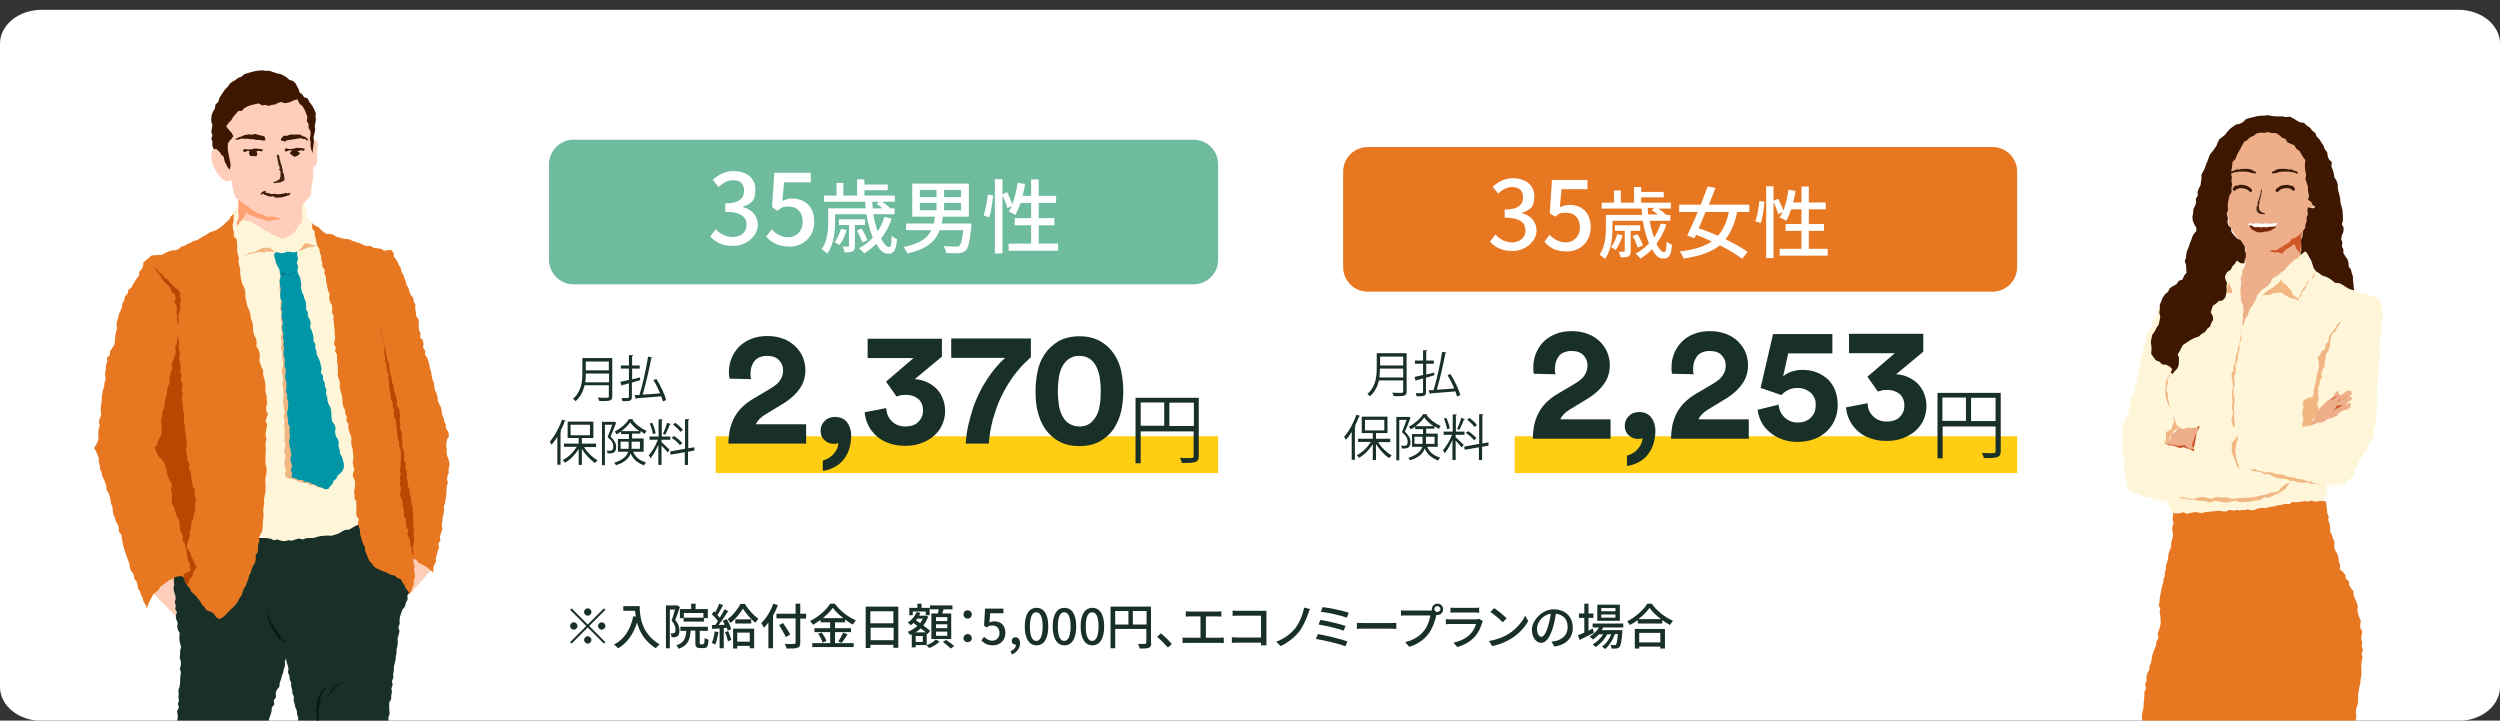
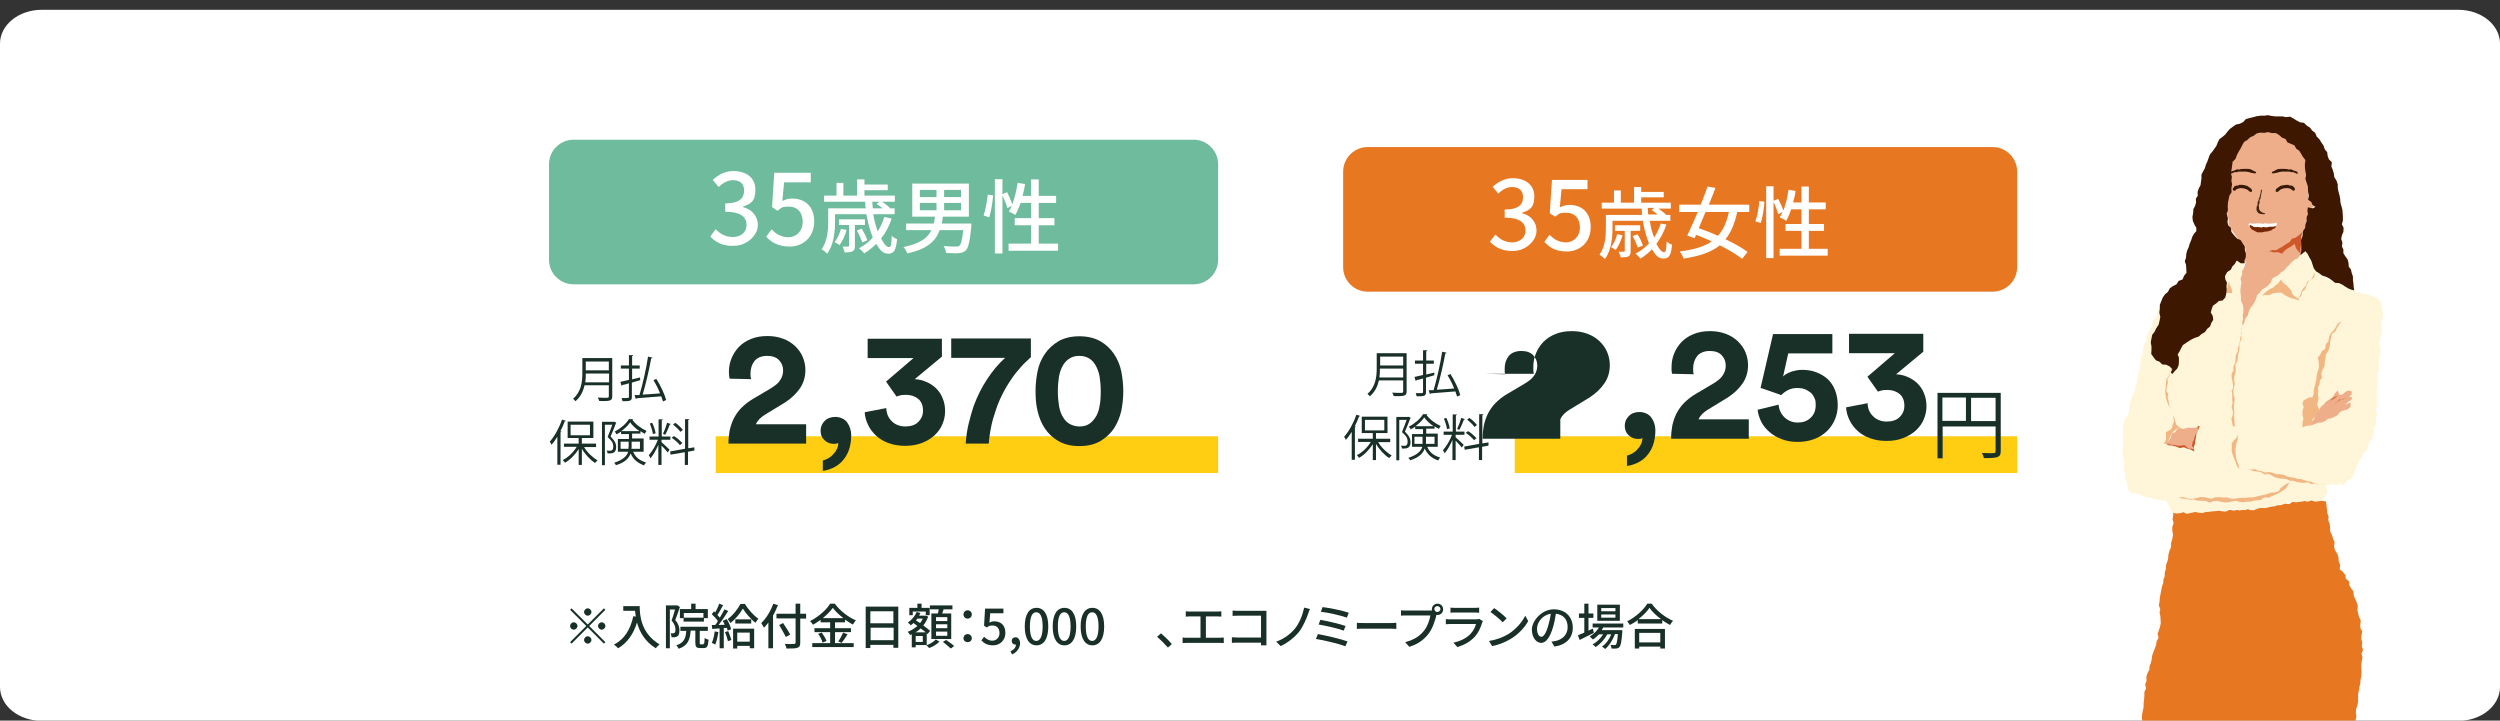
<svg xmlns="http://www.w3.org/2000/svg" id="_レイヤー_1" data-name=" レイヤー 1" version="1.1" viewBox="0 0 1020 294">
  <rect x="0" y="0" width="1020" height="294" fill="#333333" stroke="none" />
  <defs>
    <style>
      .cls-1 {
        fill: #ffceba;
      }

      .cls-1, .cls-2, .cls-3, .cls-4, .cls-5, .cls-6, .cls-7, .cls-8, .cls-9, .cls-10, .cls-11, .cls-12, .cls-13, .cls-14, .cls-15, .cls-16, .cls-17, .cls-18, .cls-19, .cls-20, .cls-21 {
        stroke-width: 0px;
      }

      .cls-2 {
        fill: #fde4cf;
      }

      .cls-3 {
        fill: #3e1700;
      }

      .cls-22 {
        clip-path: url(#clippath-2);
      }

      .cls-4 {
        fill: #6ebb9d;
      }

      .cls-23 {
        isolation: isolate;
      }

      .cls-5 {
        fill: #e87722;
      }

      .cls-6 {
        fill: #ffcd11;
      }

      .cls-7 {
        fill: #cf582b;
      }

      .cls-8 {
        fill: #381a06;
      }

      .cls-9 {
        fill: none;
      }

      .cls-24 {
        clip-path: url(#clippath-1);
      }

      .cls-25 {
        clip-path: url(#clippath-4);
      }

      .cls-10 {
        fill: #0096a8;
      }

      .cls-11 {
        fill: #183028;
      }

      .cls-12 {
        fill: #ffa073;
      }

      .cls-13 {
        fill: #007982;
      }

      .cls-26 {
        clip-path: url(#clippath);
      }

      .cls-14 {
        fill: #732603;
      }

      .cls-27 {
        clip-path: url(#clippath-3);
      }

      .cls-15 {
        fill: #fff6d9;
      }

      .cls-16 {
        fill: #f1b682;
      }

      .cls-17 {
        fill: #fff;
      }

      .cls-28 {
        clip-path: url(#clippath-5);
      }

      .cls-18 {
        fill: #edae89;
      }

      .cls-19 {
        fill: #041c12;
        fill-rule: evenodd;
      }

      .cls-20 {
        fill: #b74701;
      }

      .cls-21 {
        fill: #432410;
      }
    </style>
    <clipPath id="clippath">
-       <rect class="cls-9" x="7.3" y="-7.2" width="193.1" height="301.7" />
-     </clipPath>
+       </clipPath>
    <clipPath id="clippath-1">
      <rect class="cls-9" x="851.9" y="-6.7" width="130.1" height="301.7" />
    </clipPath>
    <clipPath id="clippath-2">
      <polygon class="cls-9" points="955.9 350.3 956.4 351.5 956.7 353 956.8 354.5 957.3 356 956.9 357.5 957.3 359 957.2 360.5 957.8 362 957.8 363.5 957.3 365 957.5 366.6 957.1 368.1 957.1 369.6 957.3 371.1 957.3 372.7 957 374.2 956.5 375.6 956.3 377.1 956.4 378.6 956 380.1 955.7 381.6 955.3 383.1 954.8 384.5 954.3 385.9 954.3 387.5 953.8 388.9 953.6 390.4 953 391.8 952.7 393.4 951.7 394.6 951.6 396.2 950.8 397.6 950.7 399.1 949.8 400.5 949.7 402.1 949.4 403.6 948.9 405.1 948.7 406.6 948.2 408.1 947.2 409.4 947.1 410.9 947.1 412.5 946.6 414 946.1 415.5 945.1 416.8 945.2 418.4 944.4 419.8 944.2 421.3 944 422.9 943.1 424.3 943.1 425.9 942.5 427.3 941.8 428.6 941.8 430 941.8 431.5 941.6 432.9 941.8 434.4 942.6 435.6 942.2 437.2 941.8 438.7 941.5 440.2 941.3 441.7 941.2 443.2 940.5 444.6 940.7 446.2 940.7 447.7 939.8 449.1 940.1 450.7 939.6 452.1 939.4 453.7 938.8 455 938.4 456.3 938.5 457.8 937.8 459.1 937.4 460.5 936.9 461.8 936 463 934.7 463.6 933.3 464 932.2 464.9 930.8 465.5 929.4 465.9 927.8 465.9 926.2 465.6 924.5 465.5 923 464.7 921.3 465 919.8 465 918.2 464.6 916.4 464.5 915.6 463 914.6 461.8 915.7 460.9 916.2 459.4 917.1 458.3 917.2 456.9 917.7 455.8 918.1 454.2 918.3 452.7 918.9 451.2 919.8 450 920.1 448.4 920.6 447 920.7 445.4 921.5 444 921.8 442.5 922 441 922.9 439.7 923.5 438.3 924.5 437.1 924.4 435.4 925.4 434.1 925.5 432.6 926.6 431.4 926.8 429.9 927.1 428.1 927.5 426.4 928.3 424.8 927.9 423.3 928.1 421.8 928.3 420.4 928.4 418.9 928.5 417.5 928.7 416 928.6 414.5 928.8 413 928.9 411.6 929 410.1 928.9 408.6 928.5 407.2 928.4 405.7 928.8 404.2 928.9 402.7 928.5 401.1 928.5 399.6 928.3 398.2 928.5 396.7 928.6 395.2 927.9 393.7 927.9 392.2 927.7 390.8 927.9 389.3 928.2 387.7 927.9 386.2 927.5 384.7 928.1 383.2 928 381.7 928 380.1 928.4 378.6 928.1 377 928.6 375.5 928.6 373.9 929.4 372.7 929.1 371.2 929.4 369.7 929.2 368.2 929 366.8 929.6 365.3 928.9 363.9 929 362.4 928.8 360.9 928.9 359.4 928.5 358 928 356.7 928 355.2 927.5 354 927.4 352.6 927 351.6 928.3 351.3 929.9 351.4 931.4 350.8 932.9 350.9 934.4 350.9 935.9 350.6 937.5 351.2 939 350.9 940.6 351.1 942.1 350.6 943.6 350.6 945.1 350.4 946.7 350.8 948.2 350.2 949.7 350.5 951.2 350.4 952.8 350.2 954.3 350.1 955.9 350.3" />
    </clipPath>
    <clipPath id="clippath-3">
      <polygon class="cls-9" points="911.1 351.2 911 353.2 910.5 354.7 910 356.2 909.8 357.7 909.7 359.4 908.5 359.9 909.5 361.4 910.5 362.4 910.8 363.8 911.4 365.1 911.9 366.4 912.4 367.7 912.6 369.1 912.4 370.7 912.5 372.2 913.1 373.7 913.5 375.2 913.3 376.8 913 378.4 913.6 379.9 913.8 381.4 913.3 383 913.4 384.5 913.7 386 913.8 387.6 913.8 389.1 913.6 390.6 913.5 392.2 913.9 393.8 913.9 395.3 913.5 396.8 913.4 398.4 912.9 399.9 913.1 401.5 912.6 402.9 912.5 404.4 912.4 405.9 912.1 407.3 912.3 408.8 912.6 410.4 912.6 411.8 912.1 413.3 912.6 414.8 912.5 416.2 912.6 417.7 912.6 419.2 912.9 420.7 912.8 422.2 913.2 423.6 913.1 425.1 913.6 426.6 914.4 427.7 914.9 429.2 915.5 430.7 916 432.2 915.9 433.9 916.6 435.3 916.9 436.9 916.7 438.4 916.2 439.7 915.6 441 914.6 442.2 914.4 443.6 913.6 444.9 913.3 446.3 912.6 447.5 912.1 449 911.1 450.3 910.5 451.8 909.4 452.9 908.3 454.2 907.6 455.6 906.8 456.9 906.1 458.3 905.1 459.6 904.4 461.2 902.8 461.4 901.1 461.4 899.5 461.7 897.9 461.7 896.3 462.4 894.7 462.5 893 462.4 892 460.9 890.9 459.4 891.4 458 892 456.7 893 455.7 893.4 454.3 893.8 452.9 893.9 451.3 893.9 449.8 894.6 448.5 895 447 895 445.4 895.8 444.1 895.7 442.5 896.4 441.1 896.6 439.6 897.1 438.2 897.8 436.8 898.2 435.3 898.1 433.7 897.9 432.3 897 430.9 897.5 429.3 896.9 427.9 897.1 426.3 896.4 424.9 896.1 423.4 895.6 422 895 420.7 894.9 419.2 894.7 417.6 894.3 416.2 894.3 414.7 893.4 413.4 893.1 411.9 892.9 410.4 892.4 409 892.1 407.6 892.1 406 891.9 404.6 891.6 403.2 890.9 401.7 890.7 400.2 890 398.9 889.6 397.4 889.3 395.8 888.9 394.3 888.9 392.6 888.8 391 888.2 389.5 887.9 387.9 888.2 386.2 887.8 384.8 887.1 383.5 887.2 381.9 886.8 380.5 885.9 379.1 886.2 377.5 886 376.1 885.3 374.7 885.7 373.3 885.7 371.9 885.3 370.5 885.3 369.1 885.4 367.7 885 366.4 885.2 364.8 884.6 363.5 883.6 362.2 883.4 360.7 883.5 359.3 883.7 357.8 883.3 356.3 883.1 354.9 883.7 353.5 883.5 352.1 883.5 350.7 884.9 350.7 886.4 350.6 887.9 351 889.5 350.6 891 350.6 892.5 351.1 894.1 350.9 895.6 351.1 897.1 351.2 898.7 351.4 900.2 351.3 901.7 351.1 903.3 351.2 904.8 351.5 906.4 351.7 907.9 351.5 909.5 351.5 911.1 351.2" />
    </clipPath>
    <clipPath id="clippath-4">
      <polygon class="cls-9" points="895 182.6 895.5 181.2 895.7 179.7 896 178.3 896.1 176.7 896.9 175.3 897.5 173.7 895.9 174.1 894.3 174.8 892.7 174.7 890.9 175 889.3 175 888.2 174.8 887.3 176.1 886 177 885.3 178.4 884.5 179.7 883.9 181.3 885.2 181.5 886.5 181.7 887.8 182.4 889.1 183 890.9 182.3 892.3 183 893.8 183.4 895.3 184.2 895 182.6" />
    </clipPath>
    <clipPath id="clippath-5">
      <polygon class="cls-9" points="942.2 173.7 942.9 172.2 943.9 171.2 944.3 169.6 945.1 168.5 946.2 167.5 947.1 166.3 948.4 165.4 949.4 164.1 950.7 163.1 951.8 162.1 952.8 160.9 953.8 159.7 954.5 161.3 955.9 161.1 956.8 159.9 958.1 159.7 959.7 159.3 959.6 161.2 958.8 161.7 960.1 162.1 959.6 163.6 958.2 164.3 956.7 164.7 958.4 164.4 958.8 164.9 958.8 166 957.4 166.7 956 167.5 954.6 168.3 953.5 169.3 952 169.6 950.7 170.2 950 171.3 948.8 171.7 947.2 172.2 945.5 172.4 944 173.3 942.2 173.7" />
    </clipPath>
  </defs>
  <path id="_長方形_1675" data-name=" 長方形 1675" class="cls-17" d="M17,4h986c9.4,0,17,6.2,17,13.8v262.5c0,7.6-7.6,13.8-17,13.8H17c-9.4,0-17-6.2-17-13.8V17.8C0,10.2,7.6,4,17,4Z" />
-   <path id="_パス_1450" data-name=" パス 1450" class="cls-2" d="M913.2,69.2l1.8,3.9-4,3.2-4.6-5,6.8-2.1h0Z" />
  <g class="cls-23">
    <path class="cls-11" d="M239.8,254.8l6.6-6.6.6.6-6.6,6.6,6.6,6.6-.6.6-6.6-6.6-6.6,6.6-.6-.6,6.6-6.6-6.6-6.6.6-.6,6.6,6.6ZM235.6,255.4c0,.8-.7,1.5-1.5,1.5s-1.5-.7-1.5-1.5.7-1.5,1.5-1.5,1.5.7,1.5,1.5ZM239.8,251.2c-.8,0-1.5-.7-1.5-1.5s.7-1.5,1.5-1.5,1.5.7,1.5,1.5-.7,1.5-1.5,1.5ZM239.8,259.6c.8,0,1.5.7,1.5,1.5s-.7,1.5-1.5,1.5-1.5-.7-1.5-1.5.7-1.5,1.5-1.5ZM244,255.4c0-.8.7-1.5,1.5-1.5s1.5.7,1.5,1.5-.7,1.5-1.5,1.5-1.5-.7-1.5-1.5Z" />
    <path class="cls-11" d="M261,247.4c0,3.6.5,11,8.1,15.5-.4.3-1.2,1.1-1.5,1.6-4.5-2.7-6.7-6.8-7.7-10.5-1.5,4.8-4,8.3-7.7,10.5-.4-.4-1.2-1.2-1.7-1.5,4.3-2.2,6.7-6.2,7.9-11.6l1,.2c-.1-.8-.2-1.7-.3-2.4h-4.8v-1.9h6.7Z" />
    <path class="cls-11" d="M277.4,247.7c-.6,1.7-1.3,3.8-1.9,5.3,1.4,1.6,1.7,3,1.7,4.2s-.2,2-.8,2.4c-.3.2-.7.3-1.1.4h-1.3c0-.5-.2-1.2-.4-1.6h1c.2,0,.4-.1.6-.2.3-.2.4-.7.4-1.3,0-1-.3-2.3-1.6-3.7.5-1.3,1-3.1,1.4-4.5h-2.1v15.8h-1.6v-17.5h4.7c0-.1,1,.7,1,.7h0ZM287,262.7c.4,0,.4-.3.5-2.4.4.3,1.1.6,1.6.7-.2,2.7-.6,3.4-1.9,3.4h-1.6c-1.5,0-1.9-.5-1.9-2.2v-4.9h-1.9c-.3,3.7-1.1,6.1-4.9,7.4-.2-.4-.6-1.1-1-1.4,3.2-1,3.9-2.9,4.1-5.9h-2.4v-1.7h11.2v1.7h-3.3v4.9c0,.5.1.6.4.6h1.1v-.2h0ZM282,248.5v-2.2h1.8v2.2h5v3.7h-1.6v1.4h-8.3v-1.4h-1.5v-3.7h4.6ZM287,250.1h-8v1.9h8v-1.9Z" />
    <path class="cls-11" d="M293.1,257.9c-.3,1.9-.7,3.8-1.3,5.1-.3-.2-1-.6-1.4-.7.6-1.2,1-3,1.2-4.7l1.5.3h0ZM296.5,252.6c.8,1.3,1.6,3,1.8,4.1l-1.4.6c-.1-.3-.2-.7-.3-1.1h-1.3v8.3h-1.7v-8.1c-1.1.1-2.1.1-3,.2l-.2-1.6h1.4c.4-.5.8-1,1.1-1.6-.6-.9-1.6-2-2.5-2.8l.9-1.2c.2.1.4.3.5.5.6-1.1,1.3-2.5,1.6-3.6l1.6.6c-.7,1.3-1.5,2.9-2.3,4,.4.4.7.8,1,1.1.7-1.2,1.4-2.4,1.9-3.4l1.5.7c-1.1,1.8-2.6,4-3.9,5.7.8,0,1.6-.1,2.5-.1-.3-.6-.5-1.1-.8-1.6l1.6-.7h0ZM297.1,257.5c.5,1.1,1,2.6,1.3,3.6l-1.4.5c-.2-1-.7-2.5-1.2-3.7l1.3-.4h0ZM303.9,246.4c1.4,2.2,3.5,4.7,5.5,6-.4.5-.8,1.1-1.2,1.7-1.9-1.5-4-4-5.1-5.8-1.1,1.9-3,4.3-5.1,5.9-.3-.5-.7-1.2-1.1-1.6,2.1-1.5,4.2-4.2,5.2-6.2h1.8ZM299.1,256.5h8.6v8h-1.8v-1h-5.1v1.1h-1.7v-8.1ZM306.5,252.7v1.7h-6.5v-1.7h6.5ZM300.8,258.1v3.7h5.1v-3.7h-5.1Z" />
    <path class="cls-11" d="M317.4,246.9c-.6,1.4-1.2,2.9-2,4.2v13.4h-1.9v-10.5c-.6.8-1.2,1.5-1.8,2.1-.2-.4-.8-1.4-1.1-1.9,2-1.9,3.8-4.8,4.9-7.9l1.9.6h0ZM328.9,252.4h-2.4v9.8c0,1.3-.3,1.8-1.2,2.1-.8.3-2.2.3-4.4.3-.1-.5-.4-1.4-.7-1.9,1.6.1,3.3.1,3.8,0,.5,0,.6-.2.6-.6v-9.8h-7.8v-1.9h7.8v-4.1h1.9v4.1h2.4v2h0ZM320.6,259.9c-.5-1.2-1.8-3.3-2.7-4.9l1.6-.8c1,1.5,2.3,3.5,2.9,4.7l-1.8,1h0Z" />
    <path class="cls-11" d="M340.7,262.4h7.6v1.6h-16.9v-1.6h7.3v-4.5h-6.4v-1.6h6.4v-2.4h-3.9v-1c-1,.7-2,1.4-3.1,2-.2-.4-.8-1.1-1.2-1.5,3.4-1.7,6.7-4.6,8.2-7.1h1.9c2.1,2.9,5.5,5.5,8.6,6.8-.4.5-.9,1.1-1.2,1.7-1.1-.5-2.1-1.2-3.2-2v1.1h-4.1v2.4h6.5v1.6h-6.5v4.5h0ZM335.3,258.1c.8,1.1,1.6,2.5,1.9,3.4l-1.6.7c-.2-1-1-2.5-1.8-3.6l1.5-.5ZM344.1,252.2c-1.7-1.3-3.3-2.8-4.3-4.2-1,1.4-2.4,2.8-4.1,4.2h8.4ZM342,261.7c.7-.9,1.5-2.5,2-3.6l1.8.7c-.8,1.3-1.7,2.6-2.4,3.5l-1.4-.6Z" />
    <path class="cls-11" d="M366.5,247.5v16.8h-2v-1.2h-9.4v1.3h-1.9v-16.9h13.3ZM355.1,249.4v4.9h9.4v-4.9h-9.4ZM364.6,261.2v-5.1h-9.4v5.1h9.4Z" />
    <path class="cls-11" d="M378.2,263.2c1.4-.5,2.9-1.5,3.6-2.3l1.5.9c-1,1-2.7,2.1-4.2,2.6-.3-.3-.8-.9-1.2-1.2h-4.3v.9h-1.6v-5.3c-.2.1-.5.2-.7.3-.2-.4-.6-1-1-1.3,1.4-.5,2.8-1.4,4-2.4-.6-.4-1.1-.8-1.6-1.2-.4.3-.7.7-1.1.9-.2-.3-.9-.8-1.2-1.1,1.5-1,2.9-2.6,3.6-4.3l1.5.4c-.2.4-.3.7-.5,1.1h2.6c0-.1,1.1.4,1.1.4-.5,1.3-1.1,2.5-2,3.6,1.1.8,2.2,1.6,2.8,2.2l-1.1,1.3-.3-.3v4.8h.1ZM372.5,251h-1.5v-3h3.3v-1.7h1.7v1.7h3.3v3h-1.6v-1.5h-5.3v1.5h.1ZM377.7,258c-.6-.5-1.3-1.1-2.1-1.6-.6.6-1.3,1.2-2.1,1.6h4.2ZM376.5,259.5h-2.9v2.4h2.9v-2.4ZM374.2,252.5c-.2.2-.3.4-.5.6.5.4,1.1.7,1.7,1.1.4-.5.8-1.1,1.1-1.8h-2.3ZM382.7,250.3c.1-.5.2-1.1.3-1.7h-3.6v-1.6h9.2v1.6h-3.6c-.2.6-.4,1.1-.6,1.7h3.7v10.4h-8.1v-10.4h2.7ZM386.5,251.8h-4.6v1.6h4.6v-1.6ZM386.5,254.7h-4.6v1.6h4.6v-1.6ZM386.5,257.7h-4.6v1.7h4.6v-1.7ZM386,261.1c1.1.7,2.6,1.8,3.3,2.5l-1.4,1c-.7-.7-2.1-1.9-3.2-2.7l1.3-.8h0Z" />
    <path class="cls-11" d="M393.1,250.7c0-1,.8-1.7,1.7-1.7s1.7.7,1.7,1.7-.8,1.7-1.7,1.7-1.7-.7-1.7-1.7ZM393.1,260.4c0-1,.8-1.7,1.7-1.7s1.7.7,1.7,1.7-.8,1.6-1.7,1.6-1.7-.6-1.7-1.6Z" />
    <path class="cls-11" d="M400.4,261.3l1.1-1.5c.8.8,1.9,1.6,3.4,1.6s2.9-1.2,2.9-3.1-1.1-3.1-2.8-3.1-1.5.3-2.4.8l-1.1-.7.4-7h7.5v1.9h-5.4l-.3,3.8c.6-.3,1.2-.5,2-.5,2.5,0,4.5,1.5,4.5,4.7s-2.4,5.1-5,5.1-3.8-1-4.8-2h0Z" />
    <path class="cls-11" d="M412.3,265.7c1.4-.6,2.2-1.6,2.2-2.7h-.2c-.8,0-1.5-.5-1.5-1.5s.7-1.5,1.6-1.5,1.8.9,1.8,2.5-1.2,3.7-3.3,4.5l-.6-1.3Z" />
    <path class="cls-11" d="M418.1,255.6c0-5.1,1.9-7.6,4.8-7.6s4.8,2.5,4.8,7.6-1.9,7.7-4.8,7.7-4.8-2.6-4.8-7.7ZM425.4,255.6c0-4.2-1.1-5.8-2.6-5.8s-2.6,1.5-2.6,5.8,1.1,5.9,2.6,5.9,2.6-1.7,2.6-5.9Z" />
    <path class="cls-11" d="M429.5,255.6c0-5.1,1.9-7.6,4.8-7.6s4.8,2.5,4.8,7.6-1.9,7.7-4.8,7.7-4.8-2.6-4.8-7.7ZM436.8,255.6c0-4.2-1.1-5.8-2.6-5.8s-2.6,1.5-2.6,5.8,1.1,5.9,2.6,5.9,2.6-1.7,2.6-5.9Z" />
    <path class="cls-11" d="M440.9,255.6c0-5.1,1.9-7.6,4.8-7.6s4.8,2.5,4.8,7.6-1.9,7.7-4.8,7.7-4.8-2.6-4.8-7.7ZM448.2,255.6c0-4.2-1.1-5.8-2.6-5.8s-2.6,1.5-2.6,5.8,1.1,5.9,2.6,5.9,2.6-1.7,2.6-5.9Z" />
-     <path class="cls-11" d="M469.7,262.3c0,1.1-.2,1.6-1,2-.7.3-1.9.3-3.7.3-.1-.5-.4-1.4-.7-1.9,1.3.1,2.6,0,2.9,0s.5-.1.5-.5v-5.6h-12.7v7.9h-1.9v-17h16.5v14.8h.1ZM455,254.8h5.4v-5.5h-5.4v5.5ZM467.8,254.8v-5.5h-5.6v5.5h5.6Z" />
    <path class="cls-11" d="M476.5,264.2c-1.3-1.5-3-3.2-4.4-4.4l1.6-1.4c1.4,1.2,3.3,3,4.4,4.4l-1.6,1.4Z" />
    <path class="cls-11" d="M497.6,260.2c.6,0,1.2-.1,1.7-.1v2.3c-.5-.1-1.3-.1-1.7-.1h-13.2c-.6,0-1.2,0-1.9.1v-2.3c.6.1,1.3.1,1.9.1h5.4v-8.7h-4.2c-.4,0-1.3,0-1.8.1v-2.2c.5.1,1.3.1,1.8.1h10.9c.6,0,1.3,0,1.8-.1v2.2c-.6-.1-1.2-.1-1.8-.1h-4.5v8.7h5.6Z" />
    <path class="cls-11" d="M514.5,263.3v-1.1h-9.5c-.8,0-1.8,0-2.4.1v-2.3c.6,0,1.5.1,2.3.1h9.6v-8.9h-9.3c-.8,0-1.8,0-2.3.1v-2.2c.7.1,1.7.1,2.3.1h11.5v14.1h-2.3,0Z" />
    <path class="cls-11" d="M533.7,250.5c-.8,2.2-2.1,5.2-3.7,7.3-1.8,2.2-4.6,4.5-7.5,5.8l-1.8-1.8c3.1-1.1,5.8-3.1,7.6-5.3,1.9-2.3,3.2-5.7,3.8-8.6l2.4.6c-.4.6-.6,1.4-.8,2Z" />
    <path class="cls-11" d="M549.8,261.7l-.9,2c-2.7-1.1-8.8-2.5-12-3l.8-2c3.4.6,9.3,2,12.1,3h0ZM549,255.4l-.8,1.9c-2.3-.9-7.3-2-10.2-2.5l.7-1.9c2.8.5,7.8,1.6,10.3,2.5ZM550.3,250l-.8,2c-2.4-.9-7.8-2.1-10.6-2.4l.7-1.9c2.7.3,8.2,1.4,10.7,2.3h0Z" />
    <path class="cls-11" d="M553.6,254.1c.6.1,1.9.1,3,.1h10.9c1,0,1.8-.1,2.2-.1v2.5c-.4,0-1.3-.1-2.2-.1h-10.9c-1.1,0-2.3,0-3,.1v-2.5Z" />
    <path class="cls-11" d="M583.4,249.1h.8v-.5c0-1.3,1-2.3,2.3-2.3s2.3,1,2.3,2.3-1,2.3-2.3,2.3-.4,0-.5-.1v.4c-.5,2-1.5,5.2-3.1,7.3-1.8,2.4-4.3,4.3-7.9,5.4l-1.7-1.9c3.9-1,6.2-2.7,7.8-4.8,1.4-1.8,2.2-4.3,2.5-6.1h-9.8c-.9,0-1.7,0-2.2.1v-2.2c.6.1,1.5.1,2.2.1h9.7,0ZM587.7,248.5c0-.7-.6-1.2-1.3-1.2s-1.2.6-1.2,1.2.6,1.2,1.2,1.2,1.3-.5,1.3-1.2Z" />
    <path class="cls-11" d="M605,253.4c0,.2-.3.5-.3.7-.6,2-1.5,4-2.9,5.6-2.1,2.3-4.6,3.5-7.2,4.3l-1.6-1.8c2.9-.6,5.4-1.9,7-3.6,1.1-1.2,1.9-2.7,2.2-4h-10.2c-.5,0-1.4,0-2.1.1v-2.1c.8.1,1.5.1,2.1.1h10.2c.5,0,1-.1,1.3-.2l1.5.9ZM591.8,247.9c.5.1,1.3.1,1.9.1h7.8c.6,0,1.5,0,2-.1v2.1c-.5,0-1.3-.1-2-.1h-7.8c-.6,0-1.3,0-1.9.1v-2.1Z" />
    <path class="cls-11" d="M615.4,258.7c3.2-2,5.7-5,6.9-7.5l1.2,2.2c-1.4,2.6-3.9,5.3-7,7.2-2,1.2-4.6,2.4-7.7,3l-1.3-2.1c3.3-.5,5.9-1.6,7.9-2.8h0ZM614.7,252.3l-1.6,1.6c-1-1.1-3.5-3.2-5-4.2l1.5-1.6c1.4.9,4,3,5.1,4.2Z" />
    <path class="cls-11" d="M633,261.8c.7-.1,1.3-.2,1.8-.3,2.5-.6,4.8-2.4,4.8-5.6s-1.7-5.1-4.8-5.5c-.3,1.8-.6,3.7-1.2,5.6-1.2,4-2.8,6.3-4.8,6.3s-3.8-2.2-3.8-5.5,3.9-8.2,8.9-8.2,7.8,3.3,7.8,7.5-2.7,7-7.5,7.7l-1.2-2ZM631.6,255.5c.5-1.6.9-3.4,1.1-5.1-3.6.6-5.6,3.7-5.6,6.1s1,3.3,1.8,3.3,1.8-1.2,2.7-4.3Z" />
    <path class="cls-11" d="M650.3,258.2l-5.8,2.9-.7-1.9c.7-.3,1.6-.7,2.6-1.1v-6h-2.2v-1.8h2.2v-4h1.7v4h2v1.8h-2v5.2c.6-.3,1.2-.6,1.8-.8l.4,1.7h0ZM654.2,255.9c-.2.4-.5.8-.7,1.2h8.4v.7c-.3,4-.6,5.6-1.2,6.2-.3.4-.7.5-1.2.6-.5,0-1.2.1-2,0,0-.4-.2-1.1-.4-1.5.7.1,1.3.1,1.6.1s.5,0,.6-.2c.3-.3.6-1.5.8-4.3h-1.2c-.8,2.3-2.4,4.8-4,6.1-.3-.3-.9-.8-1.3-1,1.6-1,3-3,3.8-5h-1.6c-1.1,2-3,4.1-4.8,5.2-.3-.4-.8-.8-1.2-1.1,1.6-.8,3.2-2.4,4.3-4.1h-1.7c-.8.8-1.6,1.6-2.5,2.1-.3-.3-.9-.9-1.3-1.2,1.5-.9,2.9-2.2,3.8-3.7h-2.6v-1.6h12.5v1.6h-8.1,0ZM660.9,253.3h-9.2v-6.6h9.2v6.6ZM659.1,248.1h-5.8v1.3h5.8v-1.3ZM659.1,250.7h-5.8v1.3h5.8v-1.3Z" />
    <path class="cls-11" d="M673.9,246.3c2.1,3,5.5,5.6,8.7,7-.5.5-.9,1.1-1.2,1.7-1.1-.6-2.2-1.2-3.2-2v1.4h-10v-1.4c-1,.8-2.1,1.4-3.2,2-.2-.4-.8-1.1-1.1-1.5,3.4-1.7,6.7-4.7,8.2-7.2h1.8ZM667,256.6h12.3v8h-1.9v-.8h-8.6v.8h-1.8v-8ZM677.7,252.6c-1.9-1.4-3.6-3-4.7-4.6-1,1.5-2.6,3.1-4.5,4.6h9.2ZM668.8,258.2v3.9h8.6v-3.9h-8.6Z" />
  </g>
  <g id="_グループ_2178" data-name=" グループ 2178">
    <rect id="_長方形_1583" data-name=" 長方形 1583" class="cls-6" x="618" y="178" width="205" height="15" />
    <g id="_グループ_2134" data-name=" グループ 2134">
      <g id="_グループ_2131" data-name=" グループ 2131">
        <path id="_長方形_1562" data-name=" 長方形 1562" class="cls-5" d="M558,60h255c5.5,0,10,4.5,10,10v39c0,5.5-4.5,10-10,10h-255c-5.5,0-10-4.5-10-10v-39c0-5.5,4.5-10,10-10Z" />
        <g class="cls-23">
          <path class="cls-17" d="M607.9,98.6l2.2-2.9c1.7,1.7,3.8,3.2,6.8,3.2s5.5-1.8,5.5-4.8-2-5.3-8.5-5.3v-3.3c5.7,0,7.5-2.1,7.5-5s-1.7-4.1-4.4-4.2c-2.2,0-4.1,1.1-5.7,2.7l-2.3-2.8c2.3-2,4.9-3.5,8.2-3.5,5.1,0,8.8,2.7,8.8,7.4s-1.9,5.6-5,6.7v.2c3.3.8,5.9,3.3,5.9,7.2s-4.3,8.2-9.6,8.2c-4.6.1-7.5-1.7-9.4-3.8h0Z" />
          <path class="cls-17" d="M630.1,98.7l2.1-2.9c1.6,1.6,3.7,3.1,6.7,3.1s5.7-2.3,5.7-6.1-2.2-6-5.5-6-2.9.5-4.6,1.6l-2.2-1.4.9-13.6h14.5v3.8h-10.6l-.7,7.4c1.2-.6,2.4-1,3.9-1,4.8,0,8.7,2.8,8.7,9.1s-4.6,9.9-9.7,9.9-7.2-1.9-9.2-3.9h0Z" />
        </g>
        <g class="cls-23">
          <path class="cls-17" d="M679.9,91.6c-1,3-2.4,5.6-4.1,7.9,1.1,2.1,2.2,3.4,3.1,3.4s.9-1.3,1.1-4.4c.6.6,1.5,1.1,2.2,1.3-.4,4.5-1.3,5.7-3.5,5.7s-3.3-1.5-4.7-3.8c-1.4,1.5-3,2.8-4.7,3.8-.4-.5-1.4-1.6-2-2,2.1-1.1,3.9-2.5,5.5-4.2-1.1-2.6-2-5.8-2.5-9.2h-12.4v3.1c0,3.7-.5,9-3.1,12.5-.4-.5-1.6-1.4-2.2-1.8,2.3-3.2,2.6-7.6,2.6-10.8v-5.4h14.8c0-.9-.2-1.7-.2-2.6h-16.3v-2.4h5v-5h2.8v5h5.4v-6.4h2.9v2h9.2v2.2h-9.2v2.2h12.1v2.4h-5.1c1.2.8,2.4,1.7,3.1,2.4l-.2.2h2v2.4h-8.4c.4,2.5,1,4.9,1.8,6.8,1.1-1.7,2-3.6,2.7-5.7l2.3.4h0ZM662,96c-.6,2.2-1.7,4.5-2.8,6-.4-.3-1.3-.9-1.9-1.2,1.2-1.4,2-3.3,2.5-5.3l2.2.5ZM665.3,94.2v8.2c0,1.2-.2,1.8-.9,2.2s-1.8.4-3.2.4c0-.7-.5-1.6-.8-2.3h2.1c.3,0,.4-.1.4-.4v-8.1h-4v-2.3h10.3v2.3h-3.9,0ZM668.2,101c-.4-1.2-1.2-3.2-2.1-4.7l2-.7c.9,1.4,1.9,3.4,2.2,4.6l-2.1.8h0ZM672.3,84.9c0,.9,0,1.8.2,2.6h3.8c-.7-.6-1.6-1.3-2.4-1.8l1.1-.9h-2.7,0Z" />
          <path class="cls-17" d="M708.8,86.4c-1,4.7-2.5,8.4-4.8,11.2,3.5,1.7,6.8,3.5,9,5.2l-2.2,2.8c-2.2-1.7-5.5-3.7-9.1-5.5-3.5,2.8-8.2,4.4-14.8,5.4-.3-.9-.9-2.1-1.6-2.9,5.8-.7,10-2,13.1-4.1-2.1-1-4.3-1.9-6.4-2.7l-.6,1.4-3-1.1c1.2-2.6,2.8-6,4.3-9.6h-7.6v-3h8.8c1-2.6,2-5.1,2.8-7.4l3.2.6c-.8,2.1-1.7,4.4-2.7,6.8h16.5v3h-4.9ZM695.9,86.4c-1,2.3-1.9,4.6-2.8,6.7,2.5.9,5.2,1.9,7.8,3.1,2.2-2.4,3.6-5.6,4.5-9.7h-9.5Z" />
          <path class="cls-17" d="M716.2,90.3c.8-2.1,1.4-5.7,1.6-8.3l2.1.3c-.2,2.6-.7,6.3-1.5,8.7l-2.2-.7h0ZM745.7,101.5v2.8h-19.6v-2.8h8.9v-7.3h-6.5v-2.8h6.5v-6h-4.2c-.6,1.8-1.3,3.4-2,4.7-.6-.4-1.9-1.1-2.7-1.4.4-.6.8-1.4,1.2-2.2l-1.8.9c-.3-1.3-1.1-3.3-1.9-5v22.9h-3v-29.3h3v5.9l1.9-.8c.8,1.5,1.7,3.5,2.1,4.8,1-2.5,1.7-5.5,2.1-8.5l2.9.5c-.2,1.6-.6,3.2-1,4.7h3.4v-6.5h3v6.5h6.9v2.8h-6.9v6h6.2v2.8h-6.2v7.3h7.7,0Z" />
        </g>
      </g>
      <g class="cls-23">
-         <path class="cls-11" d="M625.8,152.5c0-.3-.2-.7-.2-1.3,0-.6,0-1.1,0-1.7,0-1.9.4-3.7,1.1-5.4s1.7-3.2,3-4.6c1.3-1.3,2.9-2.4,4.9-3.2,1.9-.8,4.2-1.2,6.7-1.2s4.5.4,6.4,1.1c1.9.7,3.5,1.7,4.9,3,1.3,1.3,2.4,2.7,3.1,4.4s1.1,3.4,1.1,5.3c0,2.8-.7,5.3-2.2,7.5s-3.5,4.1-6.1,5.8l-8.2,5c-.8.5-1.6,1.1-2.2,1.7-.6.6-1.1,1.3-1.5,2.2h20.5v7.9h-31.7c0-1.9.2-3.7.5-5.4.4-1.7.9-3.3,1.7-4.9.8-1.5,1.8-3,3.1-4.3s2.9-2.6,4.8-3.7l7.1-4.2c1.8-1.1,3.2-2.2,3.9-3.4.8-1.2,1.2-2.5,1.2-4s-.5-2.9-1.6-4.1c-1.1-1.2-2.7-1.8-4.9-1.8s-4,.7-5.1,2c-1.1,1.4-1.7,3.1-1.7,5.1s0,1.6.3,2.4l-8.8-.2h0Z" />
+         <path class="cls-11" d="M625.8,152.5c0-.3-.2-.7-.2-1.3,0-.6,0-1.1,0-1.7,0-1.9.4-3.7,1.1-5.4s1.7-3.2,3-4.6c1.3-1.3,2.9-2.4,4.9-3.2,1.9-.8,4.2-1.2,6.7-1.2s4.5.4,6.4,1.1c1.9.7,3.5,1.7,4.9,3,1.3,1.3,2.4,2.7,3.1,4.4s1.1,3.4,1.1,5.3c0,2.8-.7,5.3-2.2,7.5s-3.5,4.1-6.1,5.8l-8.2,5c-.8.5-1.6,1.1-2.2,1.7-.6.6-1.1,1.3-1.5,2.2v7.9h-31.7c0-1.9.2-3.7.5-5.4.4-1.7.9-3.3,1.7-4.9.8-1.5,1.8-3,3.1-4.3s2.9-2.6,4.8-3.7l7.1-4.2c1.8-1.1,3.2-2.2,3.9-3.4.8-1.2,1.2-2.5,1.2-4s-.5-2.9-1.6-4.1c-1.1-1.2-2.7-1.8-4.9-1.8s-4,.7-5.1,2c-1.1,1.4-1.7,3.1-1.7,5.1s0,1.6.3,2.4l-8.8-.2h0Z" />
        <path class="cls-11" d="M662.9,173.7c0-1.6.6-2.9,1.7-4s2.6-1.6,4.3-1.6,3.7.7,4.8,2.2,1.7,3.3,1.7,5.4-.4,4.5-1.1,6.3-1.7,3.2-2.8,4.4c-1.1,1.1-2.4,2-3.8,2.6s-2.7,1-3.9,1.1v-4.2c.7-.2,1.5-.5,2.2-.9s1.4-.9,2-1.6c.6-.6,1.1-1.3,1.5-2.1s.6-1.7.6-2.6c-.4.3-.9.4-1.7.4-1.6,0-2.9-.5-4-1.6-1-.9-1.5-2.2-1.5-3.8h0Z" />
        <path class="cls-11" d="M682.2,152.5c0-.3-.2-.7-.2-1.3,0-.6,0-1.1,0-1.7,0-1.9.4-3.7,1.1-5.4s1.7-3.2,3-4.6c1.3-1.3,2.9-2.4,4.9-3.2,1.9-.8,4.2-1.2,6.7-1.2s4.5.4,6.4,1.1c1.9.7,3.5,1.7,4.9,3,1.3,1.3,2.4,2.7,3.1,4.4s1.1,3.4,1.1,5.3c0,2.8-.7,5.3-2.2,7.5s-3.5,4.1-6.1,5.8l-8.2,5c-.8.5-1.6,1.1-2.2,1.7-.6.6-1.1,1.3-1.5,2.2h20.5v7.9h-31.7c0-1.9.2-3.7.5-5.4.4-1.7.9-3.3,1.7-4.9.8-1.5,1.8-3,3.1-4.3s2.9-2.6,4.8-3.7l7.1-4.2c1.8-1.1,3.2-2.2,3.9-3.4.8-1.2,1.2-2.5,1.2-4s-.5-2.9-1.6-4.1c-1.1-1.2-2.7-1.8-4.9-1.8s-4,.7-5.1,2c-1.1,1.4-1.7,3.1-1.7,5.1s0,1.6.3,2.4l-8.8-.2h0Z" />
        <path class="cls-11" d="M725.7,165.1c0,1,.3,1.9.7,2.8.4.9.9,1.6,1.6,2.3s1.5,1.2,2.4,1.6c.9.4,2,.6,3.1.6,2.1,0,3.8-.6,5.2-1.9s2.1-3,2.1-5.1-.2-2.3-.6-3.2-1-1.7-1.7-2.2-1.5-1-2.4-1.3-1.9-.4-2.8-.4c-1.5,0-2.7.3-3.9.9-1.1.6-2,1.3-2.7,2-.2-.1-.7-.3-1.6-.6-.8-.3-1.7-.6-2.6-.9-.9-.3-1.8-.6-2.6-.9-.8-.3-1.3-.4-1.6-.5l5.1-22h24.2v7.9h-18l-2.1,9.4c.9-.9,2.1-1.5,3.5-2,1.4-.4,2.8-.7,4.2-.7,2.2,0,4.1.3,5.9,1s3.3,1.6,4.6,2.8,2.3,2.7,3,4.5,1.1,3.8,1.1,6.1-.4,3.9-1.1,5.7-1.8,3.4-3.2,4.8c-1.4,1.4-3.1,2.5-5.2,3.3s-4.3,1.2-6.9,1.2-4.5-.4-6.4-1.1c-1.9-.7-3.6-1.7-5-2.9s-2.6-2.6-3.4-4.2c-.8-1.6-1.3-3.2-1.5-4.9l8.6-2.1h0Z" />
        <path class="cls-11" d="M761.9,153.7l11.2-9.6h-18.7v-7.9h30.3v7.3l-11.1,9.2c1.6.1,3.2.4,4.7,1.1,1.5.6,2.8,1.5,4,2.6,1.1,1.1,2.1,2.5,2.7,4.1.7,1.6,1,3.4,1,5.3s-.4,3.6-1.1,5.3-1.8,3.2-3.2,4.5-3.1,2.3-5.1,3.1-4.3,1.2-6.9,1.2-4.8-.4-6.7-1.1c-2-.7-3.7-1.7-5.1-3s-2.5-2.7-3.3-4.4c-.8-1.6-1.3-3.4-1.4-5.2l8.8-1.7c0,2.2.8,4,2.3,5.4,1.4,1.4,3.3,2.1,5.5,2.1s4.1-.6,5.3-1.9c1.3-1.3,1.9-2.8,1.9-4.6s-.6-3.6-1.9-4.7c-1.3-1.1-3-1.7-5-1.7s-1.7.1-2.3.2c-.6.1-1.1.3-1.6.5l-4.3-6.1h0Z" />
      </g>
      <g class="cls-23">
        <path class="cls-11" d="M816.3,160.2v23.8c0,2.7-1.2,2.9-6.9,2.9,0-.6-.5-1.5-.8-2.1,1.1,0,2.2.1,3,.1,2.4,0,2.6,0,2.6-.8v-10.1h-21.6v13h-2.1v-26.7h25.8ZM792.5,162.2v9.5h9.6v-9.5h-9.6ZM804.2,171.8h10v-9.5h-10v9.5Z" />
      </g>
      <g class="cls-23">
        <path class="cls-11" d="M573.9,144.2v15.5c0,1-.3,1.5-1,1.7s-2.1.3-4.3.2c0-.4-.4-1-.6-1.4,1,0,1.9.1,2.6.1,1.7,0,1.9,0,1.9-.6v-4.5h-9.9c-.5,2.3-1.6,4.7-3.7,6.5-.2-.3-.7-.8-1-1,3.4-2.9,3.8-7.1,3.8-10.4v-6.2h12.2ZM563,150.4c0,1,0,2.3-.2,3.6h9.7v-3.6h-9.5ZM572.5,145.5h-9.4v3.6h9.4v-3.6Z" />
        <path class="cls-11" d="M581.9,152.8l3.3-.8c0,.6,0,.9,0,1.1-1.1.3-2.3.7-3.4,1v5.9c0,1.6-.8,1.7-3.8,1.7,0-.3-.3-.9-.4-1.3h1.6c1.2,0,1.4,0,1.4-.5v-5.5c-1,.3-2,.6-2.7.7,0,.2,0,.3-.3.3l-.5-1.6c1-.2,2.2-.5,3.5-.8v-4.6h-3.3v-1.3h3.3v-4.2h1.7c0,.3,0,.3-.4.4v3.8h3.1v1.3h-3.1v4.4h0,0ZM591.8,152.6c1.7,2.7,3.4,6.3,4,8.6l-1.3.6c-.2-.6-.4-1.3-.7-2.1-3.7.3-7.6.6-10.1.8,0,.2,0,.3-.3.3l-.5-1.6h2c1.3-4.4,2.8-10.9,3.5-15.7l1.8.4c0,.2-.2.3-.5.3-.8,4.4-2.2,10.5-3.5,14.8,2.1-.1,4.7-.3,7.1-.5-.7-1.8-1.7-3.8-2.7-5.4l1.2-.5h0Z" />
      </g>
      <g class="cls-23">
        <path class="cls-11" d="M551.5,176.2c-.8,1.3-1.6,2.4-2.4,3.3,0-.3-.5-.9-.7-1.3,1.9-2.1,3.8-5.5,5-9l1.6.5c0,.1-.2.2-.5.2-.5,1.4-1.1,2.8-1.8,4.1h.5c0,.2,0,.3-.4.3v13.3h-1.3v-11.4h0ZM567.2,180.4h-4.9c1.3,2.2,3.5,4.3,5.5,5.4-.3.3-.7.7-1,1.1-1.9-1.2-4-3.4-5.4-5.8v6.6h-1.3v-6.5c-1.4,2.3-3.6,4.5-5.6,5.6-.2-.3-.6-.8-.9-1.1,2.1-1,4.4-3.2,5.7-5.4h-5.2v-1.3h6v-2.3h-4.5v-6.7h10.5v6.7h-4.7v2.3h5.8v1.4h0ZM556.9,171.3v4.3h7.9v-4.3h-7.9Z" />
        <path class="cls-11" d="M574.7,170l.9.5c0,.1,0,.1-.2.2-.6,1.5-1.4,3.7-2.2,5.4,2,2,2.3,3.2,2.3,4.3,0,2.6-1.8,2.6-2.9,2.6h-.6c0-.3-.2-.9-.4-1.2.3,0,.7.1,1,.1.9,0,1.7,0,1.7-1.7s-.7-2.4-2.3-3.9c.7-1.6,1.4-3.6,1.9-5h-3v16.5h-1.2v-17.7h5ZM586.4,182.3h-4.1c1.1,2.5,2.8,3.6,5.3,4.4-.3.3-.7.8-.8,1.2-2.5-1-4.3-2.2-5.5-4.9-.7,1.9-2.3,3.7-6,4.8,0-.3-.5-.8-.7-1,3.7-1.2,5.2-2.8,5.7-4.5h-4.2v-5.2h4.5v-2h-3.2v-1c-.6.4-1.2.8-1.9,1.1,0-.3-.4-.8-.7-1.1,2.3-1.2,4.7-3.2,5.8-5.1h1.7c0,.2,0,.3-.3.3,1.3,1.8,3.7,3.6,5.8,4.5-.3.3-.5.8-.7,1.2-.6-.3-1.2-.7-1.8-1.1v1h-3.4v2h4.7v5.4h-.2,0ZM577.2,181.1h3.2c0-.4,0-.8,0-1.1v-1.8h-3.3v2.9h0ZM584.9,173.9c-1.5-1-2.9-2.3-3.8-3.6-.8,1.2-2.1,2.5-3.6,3.6h7.4,0ZM585.2,178.2h-3.4v1.8c0,.4,0,.7,0,1.1h3.5v-2.9h0Z" />
        <path class="cls-11" d="M593.9,177.4v1c.7.6,2.8,2.6,3.3,3.1l-.8,1.1c-.4-.6-1.6-1.9-2.5-2.8v7.9h-1.3v-8.2c-.9,2.1-2.1,4.2-3.2,5.5,0-.4-.5-1-.7-1.3,1.3-1.4,2.9-4,3.7-6.3h-3.4v-1.3h3.7v-7h1.7c0,.2,0,.3-.4.4v6.6h3.5v1.3h-3.6ZM590.1,170.5c.7,1.4,1.2,3.1,1.4,4.3l-1.1.3c-.2-1.2-.7-3-1.3-4.3l1-.3h0ZM597.7,171c0,.1-.2.2-.4.2-.5,1.2-1.2,3-1.9,4.2-.2-.1-.7-.3-.9-.4.6-1.2,1.3-3.1,1.7-4.5l1.5.5h0ZM607.4,181.8l-2.7.5v5.4h-1.3v-5.2l-5.8,1-.2-1.3,6.1-1.1v-12.1h1.7c0,.2,0,.3-.4.4v11.5l2.5-.4v1.3h.1ZM599,175.9c1.3.8,2.7,2.1,3.4,2.9-.8.6-.9.7-1,.8-.7-.9-2.1-2.2-3.4-3l1-.7ZM599.5,170.5c1.2.8,2.5,2.1,3.1,2.9l-1,.8c-.6-.9-1.9-2.1-3-3l.9-.7Z" />
      </g>
    </g>
  </g>
  <g id="_グループ_2179" data-name=" グループ 2179">
    <rect id="_長方形_1582" data-name=" 長方形 1582" class="cls-6" x="292" y="178" width="205" height="15" />
    <g id="_グループ_2133" data-name=" グループ 2133">
      <g id="_グループ_2132" data-name=" グループ 2132">
        <path id="_長方形_1561" data-name=" 長方形 1561" class="cls-4" d="M234,57h253c5.5,0,10,4.5,10,10v39c0,5.5-4.5,10-10,10h-253c-5.5,0-10-4.5-10-10v-39c0-5.5,4.5-10,10-10Z" />
        <g class="cls-23">
          <path class="cls-17" d="M289.8,96.5l2.2-3c1.7,1.8,3.9,3.2,7,3.2s5.6-1.8,5.6-4.9-2.1-5.4-8.7-5.4v-3.4c5.8,0,7.7-2.2,7.7-5.2s-1.7-4.2-4.5-4.3c-2.3,0-4.2,1.2-5.9,2.8l-2.4-2.9c2.3-2.1,5-3.6,8.4-3.6,5.3,0,9,2.7,9,7.6s-2,5.8-5.1,6.9v.2c3.4.8,6.1,3.4,6.1,7.4s-4.4,8.4-9.8,8.4c-4.6.2-7.6-1.6-9.6-3.8h0Z" />
          <path class="cls-17" d="M312.6,96.6l2.2-3c1.7,1.7,3.8,3.2,6.9,3.2s5.8-2.4,5.8-6.3-2.2-6.2-5.6-6.2-3,.6-4.7,1.7l-2.2-1.5.9-14h14.9v3.9h-10.9l-.7,7.6c1.2-.6,2.4-1,4-1,4.9,0,9,2.9,9,9.4s-4.8,10.2-9.9,10.2-7.6-1.9-9.7-4h0Z" />
        </g>
        <g class="cls-23">
          <path class="cls-17" d="M363.8,89.2c-1,3.1-2.5,5.8-4.3,8.1,1.1,2.2,2.2,3.5,3.2,3.5s1-1.4,1.1-4.6c.6.6,1.5,1.1,2.2,1.4-.4,4.7-1.4,5.9-3.6,5.9s-3.4-1.5-4.9-4c-1.5,1.5-3.1,2.8-4.9,3.9-.4-.6-1.5-1.6-2.1-2.1,2.1-1.2,4.1-2.6,5.6-4.4-1.1-2.7-2-6-2.6-9.5h-12.8v3.2c0,3.8-.5,9.3-3.2,12.9-.4-.5-1.7-1.5-2.3-1.8,2.4-3.3,2.7-7.8,2.7-11.1v-5.6h15.3c-.1-.9-.2-1.8-.2-2.7h-16.8v-2.5h5.1v-5.2h2.8v5.2h5.6v-6.6h3v2.1h9.5v2.3h-9.5v2.2h12.4v2.5h-5.2c1.2.8,2.5,1.8,3.2,2.5l-.2.2h2.1v2.4h-8.7c.4,2.6,1.1,5,1.8,7,1.2-1.8,2-3.7,2.7-5.9l3,.7h0ZM345.4,93.8c-.6,2.3-1.7,4.7-2.9,6.2-.4-.3-1.4-1-2-1.2,1.2-1.5,2-3.4,2.6-5.4l2.3.4ZM348.8,91.9v8.4c0,1.2-.2,1.8-.9,2.2-.8.4-1.8.5-3.3.5-.1-.7-.5-1.7-.8-2.4h2.2c.3,0,.4-.1.4-.4v-8.4h-4.1v-2.3h10.6v2.3h-4.1ZM351.8,98.9c-.4-1.3-1.3-3.3-2.2-4.9l2-.7c.9,1.5,1.9,3.5,2.3,4.7l-2.1.9h0ZM355.9,82.3c.1.9.1,1.8.2,2.7h4c-.8-.7-1.7-1.3-2.5-1.8l1.2-.9h-2.9Z" />
          <path class="cls-17" d="M396.3,92.4c-.6,6.1-1.2,8.8-2.3,9.8-.8.7-1.6,1-2.9,1.1-1.1.1-3.1,0-5.1-.1-.1-.8-.5-2-1-2.8,2.1.2,4.2.2,5,.2s1.1,0,1.4-.3c.7-.6,1.2-2.4,1.6-6.4h-9.6c-1.6,4.4-5,7.7-13.2,9.5-.3-.8-1-2-1.6-2.6,6.8-1.4,9.9-3.7,11.4-6.9h-10.3v-2.7h11.3c.2-.9.3-1.8.5-2.8h-9.3v-13.5h23.1v13.5h-10.6c-.1,1-.3,1.9-.5,2.8h12.1v1.2ZM375.3,80.4h6.8v-2.9h-6.8v2.9ZM375.3,85.8h6.8v-3h-6.8v3ZM392.1,77.5h-6.9v2.9h6.9v-2.9ZM392.1,82.8h-6.9v3h6.9v-3Z" />
          <path class="cls-17" d="M401.3,87.9c.8-2.2,1.4-5.8,1.7-8.5l2.2.3c-.2,2.7-.8,6.5-1.6,9l-2.3-.8h0ZM431.7,99.4v2.9h-20.2v-2.9h9.2v-7.5h-6.7v-2.9h6.7v-6.2h-4.3c-.6,1.8-1.4,3.5-2.1,4.9-.6-.4-2-1.1-2.7-1.4.4-.7.9-1.4,1.2-2.3l-1.8.9c-.3-1.3-1.2-3.4-2-5.2v23.7h-3.1v-30.3h3.1v6.1l1.9-.8c.8,1.6,1.7,3.6,2.1,5,1-2.6,1.7-5.7,2.2-8.8l3,.5c-.2,1.7-.6,3.3-1,4.8h3.5v-6.7h3.1v6.7h7.1v2.9h-7.1v6.2h6.4v2.9h-6.4v7.5h7.9,0Z" />
        </g>
      </g>
      <g class="cls-23">
        <path class="cls-11" d="M297.7,154.5c-.1-.3-.2-.7-.2-1.3-.1-.6-.1-1.1-.1-1.7,0-1.9.4-3.7,1.1-5.4s1.7-3.2,3-4.6c1.3-1.3,2.9-2.4,4.9-3.2,1.9-.8,4.2-1.2,6.7-1.2s4.5.4,6.4,1.1c1.9.7,3.5,1.7,4.9,3,1.3,1.3,2.4,2.7,3.1,4.4s1.1,3.4,1.1,5.3c0,2.8-.7,5.3-2.2,7.5s-3.5,4.1-6.1,5.8l-8.2,5c-.8.5-1.6,1.1-2.2,1.7-.6.6-1.1,1.3-1.5,2.2h20.5v7.9h-31.7c0-1.9.2-3.7.5-5.4.4-1.7.9-3.3,1.7-4.9.8-1.5,1.8-3,3.1-4.3,1.3-1.3,2.9-2.6,4.8-3.7l7.1-4.2c1.8-1.1,3.2-2.2,3.9-3.4.8-1.2,1.2-2.5,1.2-4s-.5-2.9-1.6-4.1c-1.1-1.2-2.7-1.8-4.9-1.8s-4,.7-5.1,2c-1.1,1.4-1.7,3.1-1.7,5.1s.1,1.6.3,2.4l-8.8-.2h0Z" />
        <path class="cls-11" d="M334.8,175.7c0-1.6.6-2.9,1.7-4s2.6-1.6,4.3-1.6,3.7.7,4.8,2.2c1.1,1.5,1.7,3.3,1.7,5.4s-.4,4.5-1.1,6.3-1.7,3.2-2.8,4.4c-1.1,1.1-2.4,2-3.8,2.6s-2.7,1-3.9,1.1v-4.2c.7-.2,1.5-.5,2.2-.9s1.4-.9,2-1.6c.6-.6,1.1-1.3,1.5-2.1s.6-1.7.6-2.6c-.4.3-.9.4-1.7.4-1.6,0-2.9-.5-4-1.6-1-.9-1.5-2.2-1.5-3.8h0Z" />
        <path class="cls-11" d="M361.5,155.7l11.2-9.6h-18.7v-7.9h30.3v7.3l-11.1,9.2c1.6.1,3.2.4,4.7,1.1,1.5.6,2.8,1.5,4,2.6,1.1,1.1,2.1,2.5,2.7,4.1.7,1.6,1,3.4,1,5.3s-.4,3.6-1.1,5.3-1.8,3.2-3.2,4.5c-1.4,1.3-3.1,2.3-5.1,3.1s-4.3,1.2-6.9,1.2-4.8-.4-6.7-1.1c-2-.7-3.7-1.7-5.1-3s-2.5-2.7-3.3-4.4c-.8-1.6-1.3-3.4-1.4-5.2l8.8-1.7c.1,2.2.8,4,2.3,5.4,1.4,1.4,3.3,2.1,5.5,2.1s4.1-.6,5.3-1.9c1.3-1.3,1.9-2.8,1.9-4.6s-.6-3.6-1.9-4.7c-1.3-1.1-3-1.7-5-1.7s-1.7.1-2.3.2c-.6.1-1.1.3-1.6.5l-4.3-6.1h0Z" />
        <path class="cls-11" d="M420.5,145.8c-.5.5-1.3,1.2-2.2,2.1-1,.9-2,2.1-3.2,3.5s-2.4,3.1-3.6,5-2.4,4.1-3.5,6.5-2,5.2-2.9,8.2c-.8,3-1.4,6.3-1.7,9.9h-9.4c.2-2.9.6-5.6,1.2-8.1s1.3-4.9,2-7.1c.8-2.2,1.7-4.2,2.6-6s1.9-3.5,2.9-5c2.2-3.4,4.7-6.4,7.4-8.8h-22v-7.9h32.5v7.7h0Z" />
        <path class="cls-11" d="M422.5,159.6c0-2.8.3-5.4.8-8s1.5-5,3-7.2c1.4-2.1,3.3-3.8,5.6-5.2,2.3-1.3,5.2-2,8.5-2s6.2.7,8.5,2,4.2,3.1,5.6,5.2c1.5,2.2,2.5,4.7,3,7.2.5,2.6.8,5.2.8,8s-.3,5.4-.8,8c-.6,2.6-1.6,5-3,7.2-1.4,2.1-3.3,3.8-5.6,5.2-2.3,1.3-5.1,2-8.5,2s-6.2-.7-8.5-2-4.2-3.1-5.6-5.2c-1.5-2.2-2.4-4.7-3-7.2s-.8-5.2-.8-8ZM431.6,159.6c0,2.2.2,4.3.5,6.2.4,1.9.9,3.4,1.8,4.7.7,1.1,1.5,1.9,2.6,2.5s2.4,1,3.9,1,2.9-.3,3.9-1c1-.6,1.8-1.5,2.5-2.5.9-1.3,1.5-2.8,1.8-4.7.4-1.9.5-3.9.5-6.2s-.2-4.3-.5-6.2c-.4-1.9-1-3.4-1.8-4.7-.7-1.1-1.5-1.9-2.5-2.5s-2.3-1-3.9-1-2.8.3-3.9,1c-1.1.6-1.9,1.5-2.6,2.5-.8,1.3-1.4,2.8-1.8,4.7-.3,1.9-.5,4-.5,6.2Z" />
      </g>
      <g class="cls-23">
-         <path class="cls-11" d="M489.1,162.2v23.8c0,2.7-1.2,2.9-6.9,2.9-.1-.6-.5-1.5-.8-2.1,1.1,0,2.2.1,3,.1,2.4,0,2.6,0,2.6-.8v-10.1h-21.6v13h-2.1v-26.7h25.8ZM465.4,164.2v9.5h9.6v-9.5h-9.6ZM477.1,173.8h10v-9.5h-10v9.5Z" />
-       </g>
+         </g>
      <g class="cls-23">
        <path class="cls-11" d="M249.8,146.2v15.5c0,1-.3,1.5-1,1.7s-2.1.3-4.3.2c-.1-.4-.4-1-.6-1.4,1,0,1.9.1,2.6.1,1.7,0,1.9,0,1.9-.6v-4.5h-9.9c-.5,2.3-1.6,4.7-3.7,6.5-.2-.3-.7-.8-1-1,3.4-2.9,3.8-7.1,3.8-10.4v-6.2h12.2ZM239,152.4c0,1,0,2.3-.2,3.6h9.7v-3.6h-9.5ZM248.4,147.5h-9.4v3.6h9.4v-3.6Z" />
        <path class="cls-11" d="M257.8,154.8l3.3-.8c.1.6.1.9.1,1.1-1.1.3-2.3.7-3.4,1v5.9c0,1.6-.8,1.7-3.8,1.7-.1-.3-.3-.9-.4-1.3h1.6c1.2,0,1.4,0,1.4-.5v-5.5c-1,.3-2,.6-2.7.7,0,.2-.1.3-.3.3l-.5-1.6c1-.2,2.2-.5,3.5-.8v-4.6h-3.3v-1.3h3.3v-4.2h1.7c0,.3-.1.3-.4.4v3.8h3.1v1.3h-3.1v4.4h-.1ZM267.8,154.6c1.7,2.7,3.4,6.3,4,8.6l-1.3.6c-.2-.6-.4-1.3-.7-2.1-3.7.3-7.6.6-10.1.8,0,.2-.1.3-.3.3l-.5-1.6h2c1.3-4.4,2.8-10.9,3.5-15.7l1.8.4c0,.2-.2.3-.5.3-.8,4.4-2.2,10.5-3.5,14.8,2.1-.1,4.7-.3,7.1-.5-.7-1.8-1.7-3.8-2.7-5.4l1.2-.5h0Z" />
      </g>
      <g class="cls-23">
        <path class="cls-11" d="M227.4,178.2c-.8,1.3-1.6,2.4-2.4,3.3,0-.3-.5-.9-.7-1.3,1.9-2.1,3.8-5.5,5-9l1.6.5c0,.1-.2.2-.5.2-.5,1.4-1.1,2.8-1.8,4.1h.5c0,.2,0,.3-.4.3v13.3h-1.3v-11.4h0ZM243.2,182.4h-4.9c1.3,2.2,3.5,4.3,5.5,5.4-.3.3-.7.7-1,1.1-1.9-1.2-4-3.4-5.4-5.8v6.6h-1.3v-6.5c-1.4,2.3-3.6,4.5-5.6,5.6-.2-.3-.6-.8-.9-1.1,2.1-1,4.4-3.2,5.7-5.4h-5.2v-1.3h6v-2.3h-4.5v-6.7h10.5v6.7h-4.7v2.3h5.8v1.4h0ZM232.8,173.3v4.3h7.9v-4.3h-7.9Z" />
        <path class="cls-11" d="M250.6,172l.9.5c0,.1-.1.1-.2.2-.6,1.5-1.4,3.7-2.2,5.4,2,2,2.3,3.2,2.3,4.3,0,2.6-1.8,2.6-2.9,2.6h-.6c0-.3-.2-.9-.4-1.2.3,0,.7.1,1,.1.9,0,1.7,0,1.7-1.7s-.7-2.4-2.3-3.9c.7-1.6,1.4-3.6,1.9-5h-3v16.5h-1.2v-17.7h5ZM262.4,184.3h-4.1c1.1,2.5,2.8,3.6,5.3,4.4-.3.3-.7.8-.8,1.2-2.5-1-4.3-2.2-5.5-4.9-.7,1.9-2.3,3.7-6,4.8-.1-.3-.5-.8-.7-1,3.7-1.2,5.2-2.8,5.7-4.5h-4.2v-5.2h4.5v-2h-3.2v-1c-.6.4-1.2.8-1.9,1.1-.1-.3-.4-.8-.7-1.1,2.3-1.2,4.7-3.2,5.8-5.1h1.7c0,.2-.1.3-.3.3,1.3,1.8,3.7,3.6,5.8,4.5-.3.3-.5.8-.7,1.2-.6-.3-1.2-.7-1.8-1.1v1h-3.4v2h4.7v5.4h-.2ZM253.2,183.1h3.2c0-.4.1-.8.1-1.1v-1.8h-3.3v2.9h0ZM260.9,175.9c-1.5-1-2.9-2.3-3.8-3.6-.8,1.2-2.1,2.5-3.6,3.6h7.4ZM261.1,180.2h-3.4v1.8c0,.4,0,.7-.1,1.1h3.5v-2.9h0Z" />
        <path class="cls-11" d="M269.9,179.4v1c.7.6,2.8,2.6,3.3,3.1l-.8,1.1c-.4-.6-1.6-1.9-2.5-2.8v7.9h-1.3v-8.2c-.9,2.1-2.1,4.2-3.2,5.5-.1-.4-.5-1-.7-1.3,1.3-1.4,2.9-4,3.7-6.3h-3.4v-1.3h3.7v-7h1.7c0,.2-.1.3-.4.4v6.6h3.5v1.3h-3.6ZM266.1,172.5c.7,1.4,1.2,3.1,1.4,4.3l-1.1.3c-.2-1.2-.7-3-1.3-4.3l1-.3ZM273.7,173c-.1.1-.2.2-.4.2-.5,1.2-1.2,3-1.9,4.2-.2-.1-.7-.3-.9-.4.6-1.2,1.3-3.1,1.7-4.5l1.5.5h0ZM283.4,183.8l-2.7.5v5.4h-1.3v-5.2l-5.8,1-.2-1.3,6.1-1.1v-12.1h1.7c0,.2-.1.3-.4.4v11.5l2.5-.4v1.3h0ZM275,177.9c1.3.8,2.7,2.1,3.4,2.9-.8.6-.9.7-1,.8-.7-.9-2.1-2.2-3.4-3l1-.7ZM275.5,172.5c1.2.8,2.5,2.1,3.1,2.9l-1,.8c-.6-.9-1.9-2.1-3-3l.9-.7Z" />
      </g>
    </g>
  </g>
  <g class="cls-26">
    <g>
      <path class="cls-1" d="M72.7,234.1s-6.8,2.8-9.7,8.5l9.7,9.8v-18.3h0Z" />
      <polygon class="cls-1" points="166.3 226.3 167.6 242 175.9 232.5 172.6 226.3 166.3 226.3" />
      <polygon class="cls-1" points="88.7 70.8 90.6 73 92.5 74 94.3 73.4 94.8 75.9 95.2 77.9 96.1 80.6 97.3 81.7 97.3 85.6 97.2 88 96.9 92.2 116.9 100.7 124.4 93.4 123.5 89.7 123.5 83.5 125.7 81 126.9 79.5 127.1 76.4 127.8 72.2 127.8 68.3 128.9 67.5 129.4 66 129.4 64.4 129.4 62.4 129.4 60.9 129.6 58.9 129.6 57.9 128.9 57.3 127.8 57.8 127.8 50.5 127.2 44.2 123.5 40.7 117.7 35.1 111.9 35.1 94.8 40.5 90.6 49.4 90.6 53.8 91.4 63.9 90.2 62.4 88.7 61 87.2 60.5 86.3 62.1 86.3 65 87 67.8 88.7 70.8" />
      <g>
        <polygon class="cls-5" points="81.2 435 82 436.2 82.4 437.7 83.1 439.1 83.8 440.5 83.6 442.1 84.1 443.6 84.1 445.2 83.5 446.5 84 447.1 84.1 448.7 84 450.3 84.3 452 82.7 452.7 81.2 453.1 79.9 453.7 78.4 454.1 76.9 454.2 75.4 454.7 73.8 454.4 72.3 454.9 72.3 456.3 71.5 457.3 71 458.7 69.8 459.9 68.4 460.3 67 460.8 65.5 460.9 64 461.4 62.5 461.7 61.1 462.2 59.7 462.7 58.1 462.6 56.6 462.5 55.1 462.5 53.6 463 52.1 462.5 50.6 463.1 49 463 47.5 463 46.1 462.6 44.8 462.3 43.4 461.6 42.3 460.7 41.7 459.3 42.3 457.8 42.6 456.4 43 455 43.9 453.8 44.7 452.5 46.2 452.1 47 450.9 48.4 450.3 49.5 449.4 50.3 448.3 51.3 447.3 52.6 446.2 53.8 445 54.8 443.6 55.7 442.5 56.8 441.6 57.8 440.6 58.8 439.7 59.4 438.3 60.3 437.2 61 436 61.9 434.1 62.9 433.2 64.3 432.9 65.6 432.3 67.1 432.5 68.6 432.5 70 432.3 71.5 432.2 72.9 432.5 74.4 432.6 75.8 433.1 77.2 433.5 78.6 433.7 80 434.3 81.2 435" />
        <polygon class="cls-5" points="123.6 431.7 123.1 433.1 122.8 434.6 122.4 436 122.2 437.5 122.5 439 121.7 440.4 122.2 441.8 122.5 443.4 122.2 444.1 122 445.4 122.2 446.8 122 448.2 122 449.6 123.3 450.3 124.6 450.8 126.2 450.6 127.4 451.5 128.9 451.6 130.3 451.7 131.7 452 133.1 452.4 134.7 452.9 136.4 453.2 137.8 454.3 138.5 455.6 139.5 456.7 140.8 457.5 142.1 458.3 143.5 458.8 145.1 458.8 146.6 458.8 148.1 458.8 149.6 458.3 151.1 458.3 152.7 458.8 154.2 458.5 155.7 458.4 157.2 458.2 158.7 458.3 160.3 458.4 161.6 457.7 163.3 457.9 164.7 457.4 165.6 456.4 166.1 454.9 165.8 453.4 165.1 452 164.2 451.6 164.2 450 163.5 448.7 162.9 447.4 161.5 446.8 160.1 446 158.8 445.1 157.5 444.3 156.1 443.4 154.6 442.9 153.4 441.8 152.1 441.2 151.5 439.8 150.2 439.2 149.2 438.2 148.3 437.2 147.5 436 146.8 434.8 145.8 433.8 145.2 432.8 144.8 431.5 144.1 430.5 143.2 429.5 141.9 428.9 140.7 428.2 139.3 428.4 137.9 428.8 136.6 429 135.1 429 133.9 429.8 132.5 430 131.4 431 130.1 431.5 128.6 431.8 127.6 433 126.1 432.8 124.6 432.9 123.6 431.7" />
      </g>
      <polygon class="cls-11" points="75.9 215.6 77.5 215.6 79 215.8 80.5 216.5 81.9 216.5 83.4 216.9 84.9 216.9 86.3 217.2 87.8 217 89.3 217.7 90.8 218 92.2 218.2 93.7 218.3 95.1 218.6 96.6 218.4 98.1 218.6 99.6 218.6 101.1 218.9 102.5 219.5 104.1 219.2 105.5 219.3 106.9 219.5 108.4 219.5 109.9 219.7 111.4 219.6 112.9 219.2 114.3 219.1 115.8 219.1 117.2 218.8 118.7 219.2 120.2 218.8 121.7 218.7 123.1 218.4 124.6 218.2 126 218.2 127.5 218 128.9 217.6 130.5 217.7 131.8 217.1 133.3 216.7 134.6 216.2 136.2 216.5 137.7 216 139 215.5 140.3 214.8 141.8 214.6 143.3 214.1 144.6 213.5 146 212.9 147.5 212.9 148.9 212 150.4 212.1 152 212.1 153.4 211.7 154.9 211.5 156.3 210.8 157.8 210.8 159.4 210.5 160.8 210.2 161.4 211.4 161.3 213 161.8 214.5 161.9 216 162.5 217.4 163.4 218.7 163.5 220.2 163.6 221.8 164.5 223.2 165 224.6 164.7 226.2 165.5 227.5 166 228.9 166.3 230.5 166.3 232 166.8 233.4 167.4 234.8 167.8 236.3 167.6 237.7 167.5 238.9 167.3 240.2 167.1 241.7 166.2 242.9 166.3 244.6 165.6 245.9 165.2 247.5 164.2 248.7 163.7 250.1 163.2 251.6 163 253.1 163.1 254.5 162.5 255.9 163 257.5 162.7 258.9 162.2 260.4 162.3 261.9 162.2 263.4 161.8 264.8 161.8 266.3 161.5 267.8 161.4 269.2 161 270.7 160.7 272.2 160.7 273.6 160.4 275.1 160.5 276.5 159.9 277.9 160.2 279.4 159.7 280.9 159.9 282.4 159.6 283.8 159.6 285.2 158.8 286.7 158.8 288.1 158.8 289.6 159 291.1 158.5 292.5 158.5 293.9 158.3 295.4 158.1 296.9 158.1 298.3 157.8 299.7 157.4 301.1 157 302.6 157 304.1 157.3 305.6 156.8 307 156.4 308.4 156.8 309.9 156.5 311.4 156.3 312.9 156.3 314.3 156.2 315.7 156 317.2 155.4 318.6 155.6 320.1 155.3 321.6 155.2 323 154.7 324.4 154.5 325.8 154.9 327.4 154.4 328.8 154.5 330.3 154 331.7 154.2 333.2 153.9 334.6 153.9 336.1 153.7 337.5 153.7 338.9 154 340.3 154.1 341.8 154.4 343.1 154.6 344.5 155 345.9 154.5 347.5 154.7 348.9 154.8 350.3 154.7 351.8 155 353.2 155 354.7 154.6 356.2 154.7 357.7 154.6 359.1 154.6 360.5 154.3 362 154.3 363.5 154.5 365 154.3 366.4 153.8 367.8 154.2 369.3 153.9 370.8 153.7 372.2 153.6 373.7 153.2 375.2 153 376.6 153.3 378.1 152.9 379.5 152.9 381 152.8 382.5 152.7 384 152.2 385.4 152.2 386.8 152 388.3 152.1 389.8 151.6 391.2 151.9 392.7 151.5 394.1 151.5 395.6 151.3 397 151.1 398.5 150.7 400 151.1 401.5 150.8 402.9 150.2 404.3 150.6 405.8 149.9 407.3 149.8 408.8 149.8 410.2 150.1 411.7 149.5 413.1 149.5 414.6 149.6 416.1 149.3 417.6 148.9 419 148.7 420.4 148.6 421.9 148.5 423.3 148.8 424.8 148.2 426.3 148.6 427.8 148.3 429.2 147.9 430.7 148 432.1 148 433.7 146.9 432.3 145.8 431.4 144.9 430.2 143.5 429.5 141.9 429.3 140.5 428.8 139 429.5 137.4 429.2 136.1 429.8 134.5 430 133.3 431 131.8 431.4 130.5 432.1 129.2 432.9 127.9 433.3 126.6 433 125.8 431.9 124.8 431 123.7 430.4 123.5 428.9 122.6 427.5 122.6 425.9 122.1 424.4 121.8 422.9 121.5 421.6 121.4 420.2 121.7 418.8 121.9 417.4 121.5 416.1 121.6 414.6 121.8 413.3 121.9 411.9 121.8 410.5 121.7 409 121.7 407.6 121.7 406.2 122.2 404.7 122 403.3 121.6 401.9 121.7 400.4 121.7 399 121.7 397.5 121.8 396.1 121.5 394.7 122.2 393.3 121.7 391.8 122.1 390.3 121.7 388.9 122.2 387.5 121.8 386 122.2 384.5 122.8 383.1 122.9 381.6 123.5 380.2 123.6 378.7 124 377.2 123.8 375.7 124.3 374.3 124.7 372.8 124.8 371.2 124.8 369.7 125.5 368.3 125.3 366.9 124.8 365.5 124.6 364.1 124.8 362.6 124.9 361.2 124.2 359.9 124.2 358.3 124.8 356.9 125.9 355.7 126.7 354.2 126.6 352.6 126.1 351.2 126.3 349.7 125.9 348.3 126.1 346.8 125.7 345.3 125.3 343.8 126.3 342.4 126.2 340.8 126.9 339.4 127.2 337.9 127.6 336.4 127.2 334.9 127.1 333.5 127.4 331.9 126.9 330.5 126.7 329 126.4 327.5 126.6 326 126.7 324.5 126.5 323.1 126.2 321.6 126.2 320.1 125.9 318.6 125.6 317.1 125.9 315.6 125.7 314.1 125.7 312.7 125.5 311.2 125.3 309.7 125.1 308.3 124.2 307 123.8 305.6 123.6 304.2 123.4 302.7 123.5 301.2 122.7 300 122.3 298.5 122.3 297 121.9 295.7 121.5 294.3 121.7 292.8 121.2 291.4 121.1 289.9 120.5 288.6 120.2 287.2 119.8 285.7 119.9 284.2 119.3 282.9 119.2 281.5 118.8 280 118.8 278.5 118.2 277.2 118.1 275.8 117.5 274.3 117.7 272.8 117.4 271.5 116.9 270.1 116.7 268.6 116.2 270 116.3 271.6 115.8 273 115.5 274.4 115 275.8 114.6 277.3 114.1 278.7 114 280.2 112.9 281.5 112.5 282.9 112.6 284.5 111.7 285.7 111.9 287.4 110.9 288.7 110.8 290.2 110.4 291.6 109.9 293 109.5 294.4 109.4 295.9 109.1 297.4 108.7 298.9 108 300.2 107.5 301.6 106.9 303 106.9 304.5 106.8 306 106.6 307.4 106 308.8 105.3 310.2 105.2 311.6 105.2 313.2 104.2 314.5 104 315.9 103.7 317.4 103.2 318.7 103.1 320.2 102.7 321.7 102.7 323.2 102.2 324.6 101.6 325.9 101.4 327.4 101.2 328.9 100.8 330.3 100.8 331.8 100 333.1 99.7 334.6 99.7 336.2 99.1 337.6 99.3 339.1 98.5 340.5 98.9 342 98.5 343.5 98.1 344.9 98.3 346.5 97.7 347.9 97.7 349.5 97 350.8 96.8 352.3 96.5 353.7 95.5 354.8 95.2 356.3 94.7 357.6 94.9 359.1 95.1 360.5 94.2 361.9 94.4 363.3 93.9 364.6 93.7 366 93.6 367.4 93.6 368.8 93.3 370.2 93.3 371.6 92.9 372.9 92.6 374.4 92.9 375.8 92.2 377.3 92.7 378.8 92.1 380.2 92.3 381.6 92.3 383.1 92.1 384.6 91.9 386 92 387.5 91.8 388.9 92.2 390.3 91.7 391.8 91.4 393.3 91.5 394.7 91.5 396.1 91.7 397.6 91.5 399 91.3 400.5 90.9 402 90.8 403.4 90.4 404.8 90.6 406.3 90.3 407.8 90.4 409.2 90.2 410.6 90.2 412.1 89.7 413.5 89.7 415 89.3 416.4 88.8 417.8 89 419.3 88.7 420.7 88.4 422.2 87.9 423.5 87.5 424.9 87.7 426.5 86.9 427.8 86.7 429.2 85.9 430.4 85.5 431.8 84.9 433.1 84.4 434.3 83.6 435.6 83.5 437.2 83.8 438.7 83.7 440.3 82.7 438.9 81.5 438.1 80.5 437.1 79 436.6 77.9 435.6 76.8 434.8 75.3 434.6 74.1 433.9 72.8 433.1 71.4 433 70.1 432.3 68.6 432.8 67.1 432.6 65.7 433 64.4 433.4 63.3 434.3 62.1 435.1 61.1 435.6 60.5 434.2 60.4 432.8 60.5 431.4 60.9 429.9 60.5 428.4 60.7 427 60.4 425.6 60.4 424.2 61.1 422.8 60.4 421.2 60.6 419.8 60.4 418.4 60.7 417 60.9 415.5 61.9 414.5 62.5 413 63.5 411.9 63.5 410.2 64.5 408.8 64.4 407.3 64.4 405.7 63.7 404.3 63.6 402.8 63.8 401.3 63.4 399.9 63.2 398.4 63 396.9 63.1 395.4 62.9 393.9 62.5 392.4 62.6 391 62.4 389.5 62.5 388 62.6 386.5 62.6 385.1 63 383.6 63 382 63 380.6 63 379.1 63.4 377.6 63.5 376.2 63.6 374.7 63.7 373.2 63.7 371.7 63.9 370.2 63.5 368.7 63.9 367.3 64 365.8 63.6 364.2 64.1 362.8 64.4 361.3 64.4 359.8 64.6 358.3 64.6 356.8 64.8 355.2 65.2 353.8 65.1 352.2 65.1 350.7 65 349.2 65 347.6 66.1 346.4 66.9 345 67.1 343.4 67.9 342.1 68.6 340.8 68.9 339.2 69.1 337.8 69.1 336.4 68.5 335 68.8 333.6 68.8 332.1 69.1 330.7 69.1 329.2 69.6 327.8 69.3 326.3 69.8 324.8 69.7 323.3 70.5 322 70.6 320.5 70.7 319 70.8 317.6 71 316.1 70.9 314.7 71 313.2 71.6 311.8 71.6 310.4 71.4 308.9 71.3 307.4 71.5 306 71.5 304.6 71.7 303.2 71.6 301.6 71.6 300.2 71.7 298.8 72.4 297.4 72.4 295.9 72.2 294.4 72.5 293 72.5 291.6 72.2 290.2 73 288.7 72.6 287.2 73 285.8 72.8 284.4 72.9 283 72.8 281.5 73.3 280 73.5 278.6 73.5 277.2 73.6 275.7 73.8 274.3 73.4 272.8 73.8 271.3 73.8 269.9 73.3 268.4 73.5 267 73.5 265.5 73.9 264 73.5 262.6 73.2 261.2 73.2 259.8 73.3 258.3 72.6 257 72.3 255.6 72.5 254.1 71.9 252.7 71.7 251.3 72.2 249.8 71.5 248.5 71.7 247 71.3 245.6 71.7 244.2 71.5 242.8 71 241.3 70.8 239.9 71.1 238.5 70.9 237.1 71 235.6 71.1 234.2 70.9 232.8 71.1 231.4 70.8 230 70.7 228.5 70.9 227.2 71.6 226 72.2 224.8 72.2 223.2 73.3 222.2 73.5 220.7 74.3 219.6 74.8 218.3 75.8 217.1 75.9 215.6" />
      <g id="Shape_64" data-name="Shape 64">
        <path class="cls-19" d="M66.6,411.6l-.7.5-.7.5-.8.4-.4.8-.6.6.8.2.8-.2.8-.3.8.3.8-.3.8.3.8-.4.8-.3.8-.3.9.2.6-.6.8-.3.3-.8.3-.8-.6-.7v-.9l-.8-.4v-1l-.8-.5-.8-.4-.3-.8-.6-.6-.7-.4-.8-.4-.5-.6-.3-.8-.8-.4-.8-.3-.8-.8.2,1.1.4.8.3.8.5.8v.9c0,0,.2.8.2.8l.5.8v.8c0,0,0,.8,0,.8l.3.8-.3.8-.5.7h0ZM87,341.9l-.4.2h-.4l-.3-.3h-.4c0,0-.4.2-.4.2l-.3-.2h-.4l-.3-.2h-1.2c0,0-.4-.2-.4-.2h-1.1l-.3-.2h-.3c0,0-.3-.2-.3-.2h-.4c0,0-.3,0-.3,0h-1.1c0,0-.3-.2-.3-.2h-.3c0,0-.3-.3-.3-.3h-.8l-.3-.2-.3-.2-.3-.2h-.3c0,0-.4,0-.4,0l-.3-.2-.3-.2-.3-.2h-.3c0,0-.3-.3-.3-.3h-.4l-.3-.3h-.8l-.2-.3h.3l.3.3h.3c0,0,.3.3.3.3l.3.3.3.2h.4l.3.3h.3l.3.4h.4l.3.2h.3c0,0,.3.5.3.5h.3l.3.3h.3c0,0,.3.3.3.3h.4l.3.3h.4c0,0,.3.3.3.3h.8l.3.3h1.4l.3.2h.3c0,0,.3-.3.3-.3l.4.2h.7c0,0,.3,0,.3,0l.3-.2h.4c0,0,.3,0,.3,0l.3-.2h.8l.3-.2h.3l.3-.2h0l.4-.2ZM78,335.4h.7c0,0,.4,0,.4,0l.3-.2h.4l.3-.3h.4l.3-.2.3-.3.3-.2.3-.3.3-.2.2-.2h-.3c0,0-.4.2-.4.2l-.3.2-.3.3h-.4l-.3.2h-.4l-.3.2-.3.2-.3.2-.4-.2-.3.2h-1.1l-.3.2-.3-.2-.3.3-.4-.3-.3.2-.3.2-.3-.2h-.3l-.3.2-.3.2h-.3l-.4.2.3.3h.4l.3.2h1l.3-.2.3.2h.3c0,0,.3-.3.3-.3h.8l.3-.2h.7v-.3ZM73.6,345.5l-.3.3-.3.2-.3.3h-.4c0,0-.3.4-.3.4l-.2.4-.2.3v.3c0,0-.2.3-.2.3h.5c0,0,.3-.3.3-.3l.3-.3.2-.3.3-.2.2-.3.4-.2.3-.3.3-.3.3-.3h.4c0,0,.3,0,.3,0h.3c0,0,.3,0,.3,0h.3c0,0,.4,0,.4,0l.3.3.4-.2.3.3h.4c0,0,.3-.3.3-.3h.8c0,0,.3-.3.3-.3v-.3l-.3-.3-.3-.3h-.8l-.3-.2h-1l-.3.2-.4-.2h-.3c0,0-.3.3-.3.3h-.8l-.3.3-.3.2-.3.2h0v.2ZM114.3,260.6l.3.3.3.3.3.3.3.4h.8c0,0,.4.3.4.3l-.3-.3-.2-.3-.3-.3-.3-.3-.2-.3-.3-.3-.3-.3-.2-.3-.2-.3-.2-.3-.2-.3-.3-.3-.3-.3v-.4c0,0-.3-.3-.3-.3l-.3-.3-.2-.3-.3-.3-.2-.3v-.4l-.3-.3-.3-.3-.2-.3v-.3c0,0-.2-.3-.2-.3l-.2-.3-.3-.3v-.3c0,0-.3-.3-.3-.3v-.3c0,0-.3-.3-.3-.3v-.4l-.3-.3v-.4c0,0,0-.3,0-.3l-.3-.3v-.4l-.2-.4v-1.7c0,0,0-.3,0-.3h-.2c0,0-.2.2-.2.2v.4c0,0,0,.4,0,.4l.2.4v.4c0,0,.2.4.2.4l-.2.4.2.3v.8c0,0,0,.4,0,.4l.3.3v.4c0,0,.3.3.3.3l-.2.4.3.3.3.3v.8c0,0,.3.3.3.3l.3.3v.3c0,0,0,.4,0,.4l.3.3.3.3v.4l.2.3.3.3.2.3.3.3v.4l.3.3.3.3.2.3v.4c0,0,.4.3.4.3l.2.3.3.3h0l-.2-.2Z" />
      </g>
      <g id="Shape_63" data-name="Shape 63">
        <path class="cls-19" d="M131.7,340.2h.4l.4.2.4.2h.4l.3.3.4.2.3.2.4.2.4.2.3.3.3.3h.4c0,0,.4,0,.4,0l.3.3h.4c0,0,.4,0,.4,0h.8l.3.3h.4c0,0,.4,0,.4,0h.4c0,0,.3.2.3.2l.4-.2.3.3h1.3c0,0,.4,0,.4,0l.4.2.3.3.3.3.3.3.3.3.3.3h.4c0,0,.3.4.3.4h.5l.3.3.3.3.3.3h.5l.3.3.3.2-.3-.2-.3-.3v-.4l-.3-.3-.3-.3-.2-.3-.3-.3-.4-.2-.2-.4-.3-.2-.3-.3-.2-.3-.3-.3h-.4l-.3-.3-.3-.3-.3-.3-.3-.2-.3-.2-.4-.2h-.4c0,0-.4-.2-.4-.2h-.4c0,0-.4-.2-.4-.2h-.4l-.3-.3h-.4c0,0-.4-.3-.4-.3h-.4l-.4-.2h-1.3l-.3-.3h-.4c0,0-.4,0-.4,0h-.4l-.3-.3-.4.2-.4-.2-.4-.2h-.8l-.4-.2-.4.2h-.8l-.4-.2-.4.2h-.4c0,0-.4-.2-.4-.2h-.4l-.3.3h-.3v.3l.3.3h.4l.3.2.3.2h1.4ZM128.9,348.7h.3c0,0,.4.2.4.2h.3c0,0,.3-.5.3-.5l.3-.2.3-.2h.4l.3-.3.3-.2.3-.3.3-.3.3-.3.3-.3.3-.2.3-.3h.4l.3-.2.3-.2.3-.2.3-.2.3-.3.3-.2.3-.3h.8c0,0,.3-.3.3-.3h-.4l-.4-.2-.4.3h-.4l-.4-.2-.4.2-.4.2h-.4l-.3.4-.3.2-.3.2h-.4l-.3.4h-.4c0,0-.4.2-.4.2l-.3.2-.3.3-.3.2-.3.2h-.4c0,0-.3.5-.3.5l-.4.2-.3.2-.2.4-.3.3v.3h0l.2-.2ZM144.2,398v-.3l-.4-.2-.3-.3-.3-.3-.3-.3-.3-.3-.2-.3-.3-.3-.4-.2-.2-.3h-.4c0,0-.2-.4-.2-.4l-.2-.4-.2-.3-.4-.3-.2-.4-.2-.3-.2-.4-.2-.4v-.4l-.2-.3-.2-.4v-.4l-.2-.4-.3-.3v-.4l-.2-.3-.2-.4v-.8c0,0-.4-.3-.4-.3v-.4c0,0-.3-.4-.3-.4v-.4l-.2-.4-.2-.4-.4-.3-.4.3-.2.4v1.3l-.2.4v.8c0,0,0,.4,0,.4v.4l.2.4v.4c0,0,.3.3.3.3l-.2.4v.4l.3.3.2.3v.4l.3.3v.8c0,0,.3.3.3.3l.3.3.2.4.4.2.3.3.3.3.3.3h.4c0,0,.3.4.3.4l.3.3.3.3h.4c0,0,.3.3.3.3l.3.3.3.3h.4l.3.3.3.3h.4l.4.2h.4v-.2ZM138.1,404.1l.3.2.3.3h.5l.3.2.3.3.3.2h.8c0,0,.4,0,.4,0,0,0,.3.3.3.3h.4c0,0,.3.4.3.4h.8l.4.2h.4l.4-.2h.4-.4c0,0-.4,0-.4,0,0,0-.3-.3-.3-.3l-.3-.2h-.8l-.3-.2-.3-.3-.4-.2-.3-.2-.4-.2-.4-.2h-.4c0,0-.4-.3-.4-.3l-.4-.2h-.4c0,0-.3-.4-.3-.4l-.3-.2-.3-.2-.3-.2-.3-.2h-.4c0,0-.3-.3-.3-.3h-.4c0,0-.3-.5-.3-.5l-.3-.3h-.4c0,0-.3-.3-.3-.3l-.3-.3h-.5l-.3-.3-.3-.3-.3-.2-.3-.2-.3-.3v.5c0,0,.3.3.3.3l.3.3.2.4.4.2.3.3.3.3.3.3h.4c0,0,.3.3.3.3l.3.3.3.3h.4l.3.3.3.3h.4l.3.3.3.2h0v-.3ZM138.5,408.1h-.4l-.4-.2h-.4l-.4.2-.4-.2-.4.2h-.4l-.4.2h-.4l-.4-.2-.3.3h-.4l-.3.3-.4-.2-.3.3h-.4l-.3.2-.3.2h-.4c0,0-.3.4-.3.4h-.4c0,0-.3.3-.3.3l-.3.3-.3.3-.4.2-.3.5.5-.3h.4l.3-.3h1.3l.3-.3h.4l.4-.2h.4l.4-.2.4.2.4-.2h1.3l.4-.2.4.2h.4c0,0,.4,0,.4,0l.4.2h.4l.4-.2h.8c0,0,.4.3.4.3h.8c0,0,.4,0,.4,0h2.1l.4.2h1.7l.4-.2h.4l.4-.2.4.2h.4l.4-.2h.4c0,0,.4,0,.4,0l-.4-.3-.3-.3-.3-.3h-.4c0,0-.4-.2-.4-.2l-.3-.2-.4.2h-.4c0,0-.4-.2-.4-.2l-.3-.2h-.4c0,0-.4,0-.4,0l-.4-.2h-1.7c0,0-.4-.3-.4-.3l-.4.2-.4-.2h-.4c0,0-.4,0-.4,0h-.8ZM141.7,277.5h-.4l-.3.3-.3.2h-.8l-.3.3h-.3c0,0-.3.3-.3.3h-.4l-.3.2-.3.2-.3.2-.3.3-.3.3-.3.3-.3.3-.3.3-.4.2-.3.3-.3.3-.2.3-.3.3v.4c0,0-.3.3-.3.3v.4c0,0-.4.3-.4.3l-.2.3v.4l.2-.3.4-.2v-.5c0,0,.4-.3.4-.3l.4-.2.3-.3.3-.3.3-.3v-.5c0,0,.4-.3.4-.3l.3-.3.3-.2.2-.4.3-.3.4-.2.3-.3.3-.3.3-.2.3-.2h.4c0,0,.3-.4.3-.4h.8c0,0,.3-.3.3-.3h.4c0,0,.4-.3.4-.3h0ZM129.9,297.5v-.4l.2-.4-.3-.4v-.4c0,0,.2-.4.2-.4v-.4c0,0,0-.4,0-.4v-2.1c0,0,.2-.4.2-.4v-.4l-.2-.4.2-.4-.2-.4v-1.3l.3-.3-.2-.4.2-.4v-.4c0,0,.2-.3.2-.3l-.2-.4.3-.3v-1.3c0,0,0-.4,0-.4l.2-.3v-.4l.2-.4.2-.4.3-.3.2-.3v-.4l.3-.3v-.4l.2-.3.3-.3.3-.3v-.5l.3-.3-.3.3-.3.2-.3.3-.4.2-.2.3-.3.3-.3.3-.3.3v.4l-.3.3v.4l-.2.4-.3.3-.2.3v.4c0,0,0,.4,0,.4v.4c0,0-.3.3-.3.3v.4l-.2.4v2.4l-.2.4v1.7l.2.4v.4l.2.4-.2.4v.8c0,0,0,.4,0,.4,0,0,0,.4,0,.4l.3.4v.4l-.2.4v.4c0,0,.2.4.2.4v.4l.3.3v.8c0,0,0,.4,0,.4,0,0,.2.3.2.3v.8c0,0,0,.4,0,.4l.3.3v.4l.2-.3.2-.4-.2-.4v-.4c0,0,.2-.4.2-.4l-.2-.4v-.8h-.2Z" />
      </g>
      <polygon class="cls-15" points="97.4 83 97 84.3 97.3 85.6 96.9 86.9 97.8 88.7 99.1 89.2 100.1 90.2 101.6 90.2 102.9 90.8 104.1 91.6 105.4 92.3 106.8 93 108.1 94.1 109.6 94.7 110.9 95.6 112.4 96.3 113.8 96.9 115.3 97.5 116.6 96.9 117.8 96.4 119 95.6 120.2 94.7 121 93.4 121.7 92.2 122.9 91.1 123.3 89.7 123.3 88.2 123.3 86.6 123.5 85.1 123.3 83.4 124.8 83.8 124.6 85.4 125.5 86.6 125.3 88.2 126.3 89.7 127.5 91.2 127.6 92.8 128.5 93.9 129.4 95.2 129.4 96.9 130 98.2 130.8 99.5 131.3 100.9 131.5 102.4 132.2 103.7 132.8 105 133.3 106.3 133.1 107.8 133.9 109.1 134.1 110.5 134.6 111.9 134.6 113.3 135.2 114.6 135.2 116 136 117.3 136 118.8 136.7 120.1 136.6 121.7 136.5 123.2 136.7 124.6 136.6 126.1 136.7 127.6 136.7 129.1 136.9 130.6 136.9 132.1 136.4 133.6 136.7 135.1 136.6 136.6 136.8 138.1 136.8 139.6 137.7 140.8 137.8 142.2 138 143.6 138.2 145 139 146.3 139.3 147.7 139.5 149 140.1 150.4 140.5 151.8 140.3 153.3 141 154.7 140.9 156.2 140.8 157.8 141.4 159.2 141.3 160.7 141.7 162.1 142.5 163.5 142.8 165 142.8 166.5 143.1 168 143.3 169.4 143.1 170.9 143.4 172.4 143.7 173.8 143.7 175.3 143.9 176.8 144.3 178.3 144.4 179.7 144.1 181.3 144.7 182.7 144.8 184.1 144.9 185.6 144.9 187.2 145.4 188.6 145.9 190 145.8 191.5 145.5 193 146 194.4 146 195.9 146.5 197.4 146.8 198.8 146.4 200.4 146.9 201.8 147.1 203.2 147 204.7 147.3 206.2 147.5 207.7 147.3 209.2 147.6 210.7 148 212.1 147.9 213.5 146.6 214 145.1 214.5 143.8 215.3 142.4 216.1 140.8 216.2 139.4 216.9 138.1 217.7 136.6 218.2 135.1 218.6 133.6 218.5 132.1 218.6 130.7 218.7 129.3 219.1 127.9 219.5 126.4 219.5 124.9 219.6 123.5 220.1 122 219.7 120.5 220.1 119.2 220.6 117.6 220.4 116.2 220.8 114.6 220.6 113.2 220.1 111.6 220.4 110.2 219.6 108.7 219.4 107.2 219.4 105.5 219.5 105.6 217.8 105.8 216.4 105.7 214.9 105.7 213.5 105.7 212 105.5 210.5 106.1 209.1 106 207.7 106.2 206.2 105.9 204.7 106 203.3 105.7 201.8 105.9 200.4 106.3 199 105.7 197.5 106.3 196 105.8 194.6 106.5 193.1 106.3 191.7 106.3 190.3 106.3 188.7 106.4 187.3 106.5 185.9 106.3 184.4 106.3 183 106 181.5 105.9 180 106.3 178.6 106.3 177.2 106.6 175.7 106.2 174.3 106.3 172.8 106.4 171.3 106.4 169.9 106.1 168.5 106.2 167 106.3 165.5 106.3 164 106.4 162.6 105.7 161.2 105.7 159.7 105.2 158.3 105.2 156.8 105.1 155.4 104.8 153.9 104.7 152.5 104.3 151.1 104.3 149.5 103.8 148.1 103.3 146.8 103.7 145.2 103.2 143.9 102.5 142.4 102.6 140.9 102.6 139.5 102 138.1 102.2 136.6 101.8 135.1 101.1 133.8 101 132.3 101 130.8 100.6 129.4 100.4 127.9 100.5 126.4 100.4 125 99.7 123.6 99.2 122.2 99.7 120.7 99 119.3 99.1 117.8 98.9 116.3 98.8 114.9 98.2 113.4 98.3 111.9 97.5 110.6 97.6 109.1 97.4 107.7 97.1 106.2 96.8 104.7 96.3 103.4 96.5 101.8 96.3 100.1 96.1 98.3 95.6 96.9 94.9 95.7 94.7 94.3 94.6 92.8 94.2 91.3 94.9 89.9 94.5 88.4 94.9 87 95.7 85.8 96.5 84.7 96.9 83.5 97.4 83" />
      <polygon class="cls-16" points="108.9 101 107.5 101.2 106 101.6 104.7 102.4 103.2 103 101.6 103.1 100.3 104.1 98.7 104.6 100.3 104.3 101.7 103.7 103.2 103.4 104.6 103.1 106 102.8 107.5 103.1 108.9 102.6 110.7 102.7 112.7 102.8 111.3 102.1 110.2 101.2 108.9 101" />
      <polygon class="cls-16" points="133.7 199.5 132.6 199.1 131 198.9 129.5 198.8 128.2 197.9 126.6 198 125.3 197 123.7 197.1 122.2 196.6 120.8 196 119.5 195.4 118 195.2 116.7 194.6 116.2 193.4 116.7 191.8 116.1 190.4 116 188.9 116.1 187.5 116.6 186 115.9 184.6 116.1 183 116.5 181.6 116.1 180.1 116.1 178.7 116.1 177.2 116.2 175.8 115.9 174.3 116 172.8 116.1 171.4 115.7 169.9 116.1 168.5 115.9 167 115.7 165.5 115.5 164 115.5 162.6 115.8 161.1 115.5 159.7 115.6 158.2 115.1 156.7 115.5 155.3 115.4 153.8 115.2 152.4 114.9 150.9 115.5 149.5 115.5 148 115.2 146.5 115.1 145 115.2 143.6 114.6 142.2 114.9 140.7 114.9 139.2 114.5 137.7 115.1 136.2 114.8 134.8 114.6 133.4 115 131.9 114.5 130.5 114.8 128.9 114.7 127.5 114.2 126 114.5 124.6 114.5 123.1 114.6 121.7 114.3 120.1 114.2 118.7 113.9 117.2 114.3 115.8 113.9 114.3 114.5 112.9 114 111.4 114.6 112.8 114.5 114.3 114.9 115.7 115 117.1 115.6 118.6 116.1 119.9 116.5 121.3 116.7 122.7 116.6 124.3 117.1 125.7 117.6 127.1 117.6 128.5 118.3 129.9 118.8 131.3 118.8 132.8 119.2 134.1 119.3 135.6 119.7 137.1 120.3 138.4 120.3 139.9 120.9 141.3 121.1 142.8 121.6 144.1 122.1 145.5 122.4 147 122.4 148.5 122.8 149.9 122.8 151.3 123.2 152.7 123.8 154.1 123.8 155.6 124.6 156.9 124.7 158.4 125.3 159.8 125.4 161.3 125.3 162.8 126.2 164 126.4 165.5 126.4 167 127 168.4 127.4 169.7 127.4 171.2 127.7 172.7 128.4 174 128.8 175.4 128.8 176.9 129.4 178.4 129.4 179.9 129.5 181.3 129.9 182.7 130.2 184.1 130.8 185.5 130.9 187 131.3 188.4 131.9 189.7 132 191.3 132 192.8 132.9 194 133.1 195.4 133.6 196.9 133.5 198.4 133.7 199.5" />
      <polygon class="cls-16" points="121.2 102.6 122.6 101.6 123.6 100.3 124.7 99.1 126.4 99.6 127.9 100 129.5 100.2 128.2 100.5 126.8 100.8 125.4 101.1 124.1 101.7 122.7 102.2 121.2 102.6" />
      <polygon class="cls-10" points="111.9 103.4 113 102.8 114.5 103.3 115.8 103.2 117.1 102.7 118.6 102.8 120 103 121.2 102.6 121.3 104.2 121.6 105.7 121.1 107.3 121.7 108.8 121.3 110.4 121.7 111.8 122.4 113.1 122.7 114.6 122.9 116 122.8 117.6 123.2 119.1 123.8 120.4 124.2 121.8 124.8 123.2 124.9 124.7 124.9 126.2 125.6 127.5 125.6 129 126.4 130.4 126.8 131.8 126.5 133.4 127.1 134.7 127.6 136.1 127.9 137.6 127.9 139.1 128.7 140.4 128.6 141.9 129.1 143.3 129.3 144.9 130 146.1 130.5 147.5 130.9 149 131.2 150.4 130.9 152 131.8 153.3 131.8 154.8 132.5 156.2 132.6 157.7 133.2 159 133 160.6 133.5 162 133.6 163.5 134.1 164.9 134.8 166.2 135.1 167.6 135.2 169.1 135.3 170.7 135.6 172.1 136.6 173.4 136.9 174.8 136.7 176.3 137 177.9 137.8 179.1 138.2 180.5 138.1 182.1 138.6 183.6 138.7 185 139.5 186.3 139.9 187.7 140.3 189.2 140.3 190.7 139.8 192 138.9 193.1 137.8 194 137.2 195.3 136.1 196.2 135.6 197.5 134.6 198.5 133.9 199.6 132.5 199.6 131.2 198.9 129.8 198.6 128.6 197.8 127.2 197.4 125.9 196.7 124.4 196.7 123.3 195.8 121.7 195.8 120.4 195.1 118.9 194.8 119.2 193.1 118.6 191.7 119.2 190.2 118.8 188.7 118.4 187.3 118.9 185.8 118.7 184.4 118.4 182.9 118.1 181.5 117.9 180 118.3 178.5 118.2 177 118.1 175.6 118.2 174.2 117.5 172.7 117.6 171.2 117.2 169.8 117.1 168.3 117.5 166.9 117.6 165.4 117.6 164 117.1 162.5 117.2 161 116.6 159.6 116.9 158.1 116.9 156.7 116.6 155.2 116.3 153.7 116.5 152.3 116.6 150.8 116.1 149.4 116.1 147.9 116.2 146.4 115.7 145 115.7 143.5 115.9 142.1 115.6 140.6 115.8 139.2 115.4 137.7 115.6 136.2 115.2 134.8 115.1 133.3 115.4 131.8 115.2 130.4 114.8 128.9 115.1 127.4 114.7 126 114.8 124.5 115 123.1 114.4 121.7 114.3 120.1 114.5 118.7 114.4 117.2 114.1 115.8 114.1 114.3 114.5 112.9 114.2 111.4 114 109.9 113.3 108.7 112.6 107.4 112.3 106 111.9 104.7 111.9 103.4" />
      <polyline class="cls-10" points="117.6 111.4 116.1 110.4 114.5 109.8 115.6 110.6 117 111.3 118.1 112.1 119.4 112.8" />
      <polygon class="cls-13" points="114.6 111.3 116 111.3 117.2 112.1 119.3 112.1 120.2 111 121.2 110.4 120.5 111.4 119.3 112.1 118.1 112.6 116.8 112 115.3 112.3 114.6 111.3" />
      <g>
        <polygon class="cls-5" points="127.1 90.7 127.4 91.8 127.4 93.3 128.4 94.5 128.4 96 128.9 97.5 129.1 98.9 129.5 100.3 130.3 101.6 130.5 103.1 131 104.4 131.1 105.9 131.5 107.3 131.5 108.8 132.5 110.1 132.3 111.6 133 112.9 133 114.5 133.3 115.9 133.6 117.3 133.9 118.7 134.5 120.1 134.3 121.7 134.6 123.1 135.4 124.4 135.6 125.8 135.4 127.4 136.1 128.8 136 130.3 136.2 131.7 136.3 133.1 136.5 134.6 136.5 136.1 136.8 137.5 136.5 139 136.3 140.4 137 141.8 136.7 143.3 137.5 144.7 137.5 146.1 137.5 147.5 137.8 149 137.8 150.4 137.9 151.8 137.8 153.3 138.3 154.7 138.7 156.1 138.6 157.6 138.8 159 139.2 160.4 139.6 161.8 139.7 163.2 139.8 164.6 140.1 166 140.8 167.4 140.9 168.8 141.5 170.2 141.3 171.7 142.2 173 142.1 174.4 142.4 175.8 142.9 177.2 143.4 178.6 143.3 180.1 143.4 181.5 143.8 182.9 144 184.3 144.1 185.7 144.2 187.2 143.9 188.7 144.2 190.2 144.6 191.6 144 193.1 144 194.5 144.7 195.9 144.9 197.5 144.8 198.9 144.4 200.4 144.7 201.8 144.6 203.3 145.4 204.7 145.4 206.2 145.4 207.7 145.3 209.2 145.5 210.6 146.4 211.9 146 213.5 146.4 214.9 146.9 216.3 146.9 217.8 147.3 219.2 147.7 220.7 148.2 222 148.9 223.3 149 224.8 149.6 226.2 150.1 227.5 150.7 228.9 151.8 230 152.6 231.2 153.7 231.9 155.1 232.6 156.6 233.2 158 233.7 159.4 234.5 160.9 234.8 162.1 235.8 163.5 236.3 164.2 237.6 165 238.8 165.6 240.1 166.6 241.3 167.1 242.5 167.8 241.3 168.2 239.9 168.8 238.5 168.8 237 169.3 235.5 169.2 234 168.9 232.5 169.2 231 168.7 229.5 168.7 227.9 169.9 228.5 170.8 229.7 172.1 230.2 173.2 230.9 174.3 231.5 175.4 232.5 176.9 233.6 176.8 231.8 177.1 230.5 177.9 229.2 177.8 227.8 178.2 226.4 178.6 224.9 179.1 223.4 178.9 221.8 179.7 220.4 179.5 218.8 180 217.3 180.5 215.8 180.2 214.2 180.5 212.7 180.6 211.1 181 209.6 181.2 208.2 181.1 206.8 181.5 205.4 181.8 204 182 202.6 182.1 201.2 182.2 199.8 182.3 198.4 182.7 197 182.4 195.5 182.6 194.1 183.1 192.8 183 191.3 183.4 189.9 183.3 188.5 182.9 187.2 182.4 185.9 182.2 184.5 182.3 183.1 182 181.8 182.2 180.5 182.4 179.3 183.1 178.2 183.1 176.9 182.6 175.8 181.9 174.6 181.9 173.2 181.3 172 181 170.5 180.4 169.1 180.2 167.6 179.9 166.2 179.2 164.8 178.6 163.4 178.5 161.9 178.1 160.4 177.4 159.1 177.2 157.6 177 156.1 176.4 154.7 176.1 153.2 175.9 151.7 175.4 150.3 175.2 148.9 174.8 147.4 174.3 146 173.4 144.7 173.5 143.1 172.6 141.8 172.8 140.3 172.5 138.8 171.4 137.7 171.6 136.1 171 134.7 170.8 133.2 170.9 131.7 170.7 130.2 169.8 128.9 169.7 127.4 169.4 125.8 169.5 124.3 168.8 123 168.6 121.5 167.6 120.3 167 119 166.7 117.6 165.9 116.3 165.5 114.8 165 113.4 164.5 112 163.8 110.8 163.5 109.4 162.8 108.2 162.2 106.9 161.5 105.7 160.7 104.7 160.6 103.1 159.5 101.9 158.1 102.1 156.7 102.3 155.4 101.5 153.9 101.3 152.4 101.1 151.1 100.3 149.6 100.4 148.1 99.9 146.8 99.2 145.4 98.8 143.9 98.3 142.6 97.7 141.2 97.5 139.8 97.3 138.5 96.9 137.2 96.6 136.1 95.8 134.7 95.4 133.2 95.5 132.1 94.7 131 93.8 130.1 92.8 128.9 92.2 127.7 91.5 127.1 90.7" />
        <polygon class="cls-5" points="95.4 87.3 95.3 88.7 95.3 90.2 94.9 91.7 95 93.3 95.4 94.8 95.4 96.4 96.5 97.6 96.7 99.1 96.8 100.7 96.8 102.2 97 103.7 97.5 105.2 97.3 106.8 97.6 108.3 98 109.8 98 111.4 98.2 112.9 98.5 114.3 98.8 115.7 99.5 117.1 100 118.4 100.1 119.9 100.1 121.4 100.5 122.7 100.7 124.2 101.2 125.6 101.8 126.9 102.2 128.4 102.3 129.8 102.9 131.2 103.2 132.6 103.2 134.1 103.4 135.6 103.8 136.9 104.5 138.2 104.7 139.7 104.6 141.3 105.4 142.5 105.9 143.9 106 145.4 105.8 147 106.2 148.5 106.7 149.8 107.4 151.2 107.3 152.7 107.7 154.2 108.1 155.6 108.3 157.1 108.3 158.6 108.3 160 108.8 161.4 108.8 162.9 109 164.5 108.6 166 108.6 167.4 109.3 168.9 108.8 170.3 108.3 171.8 109 173.2 108.7 174.8 108.5 176.2 108.3 177.6 108.7 179 108.4 180.5 108.3 182 108.5 183.4 108.4 184.9 108.3 186.3 108.3 187.7 108.3 189.2 108.7 190.7 108.8 192.1 108.6 193.5 108.3 195 108.2 196.4 108.4 197.9 108.3 199.4 108.3 200.8 108 202.2 107.7 203.7 107.8 205.2 107.6 206.6 107.4 208 107.5 209.4 107.5 210.9 107.3 212.4 107.2 213.8 107.1 215.3 107 216.7 106.2 218.1 105.7 219.4 105.8 220.9 105.3 222.3 105.3 223.8 105.1 225.3 104.3 226.6 104.4 228.1 104.1 229.5 103.3 230.8 102.7 232.1 102.3 233.6 101.6 234.9 101.3 236.3 100.7 237.7 100.3 239 99.4 240.3 99 241.6 98.5 243 97.6 244.2 97 245.5 96.1 246.7 95.1 247.8 94 248.8 93 249.8 92 250.9 90.9 251.9 89.4 252.6 88.1 251.7 87.2 250.3 85.8 249.5 84.3 249 83.4 247.7 82.4 246.7 81.7 245.4 80.9 244.4 80 243.2 79 242.3 78 241.3 77.4 239.9 76.4 238.9 75.7 237.7 75.3 236.1 74.3 235.1 73.1 235.1 71.6 235.4 70.4 236.2 69 236.7 67.8 237.7 66.6 238.5 65.5 239.3 64.7 240.7 63.5 241.7 62.4 242.7 61.7 244 61 245.4 60.4 246.7 59.9 248.3 59.4 246.8 58.6 245.5 58.2 244.1 57.6 242.8 57.1 241.3 56.3 240 56.1 238.5 55.6 237.1 54.7 235.9 54.5 234.3 53.5 233 53 231.6 52.8 230 52.3 228.6 51.7 227.1 51.2 225.7 50.7 224.2 50.3 222.7 50 221.2 49.7 219.6 49.5 218.1 48.5 216.9 48.5 215.4 48 213.9 47.2 212.6 46.8 211.1 46.2 209.8 46 208.3 45.9 206.8 45.3 205.4 45.1 203.9 44.7 202.5 44.3 201.1 43.4 199.8 43.4 198.3 42.9 196.9 42.3 195.4 41.7 194.2 41.4 192.7 40.8 191.3 40.7 189.8 40.3 188.4 40.3 186.9 39.8 185.6 39.2 184.2 38.4 182.8 39.4 181.1 40.2 179.4 40.1 177.9 40.1 176.4 40.3 175 40.7 173.6 40.3 172.1 40.7 170.7 41.3 169.3 41.1 167.8 41.1 166.3 41.3 164.9 41.5 163.5 41.5 161.9 41.8 160.5 42 159.1 42.5 157.7 42.6 156.2 43.1 154.8 42.9 153.3 42.9 151.9 43.2 150.4 43.2 149 43.8 147.5 43.6 146 44.8 144.9 44.9 143.3 45.8 142 46.6 140.8 46.9 139.2 47 137.9 47.1 136.6 47.4 135.2 47.8 133.9 47.5 132.5 47.8 131 48.2 129.6 48.5 128.1 49.2 126.8 49.8 125.3 49.9 123.8 50.7 122.5 51 120.9 52.1 119.8 52.4 118.2 53.7 117.2 54.3 115.9 55.1 114.7 55.9 113.5 56.7 112.4 56.8 110.9 57.8 109.8 58.4 108.5 58.5 107.1 59.6 106.2 60.6 105.3 61.7 104.3 63.1 104.1 64.5 104 66 104 67.3 103.3 68.6 102.7 70.1 102.2 71.7 102.1 72.9 101.6 74 100.6 75.3 100.3 76.5 99.5 77.8 99 78.9 98.3 80.4 98 81.6 97.3 82.9 96.4 84.2 95.8 85.4 94.9 86.8 94.4 88.2 93.9 89.3 93.2 90.3 92.5 91.3 91.7 92.3 90.6 93.5 89.6 94.2 88.2 95.4 87.3" />
      </g>
      <polygon class="cls-20" points="155 132.6 155.2 134.2 155.4 135.6 155.6 137.1 156.2 138.5 156.3 139.9 156.7 141.3 156.8 142.8 156.8 144.3 157.2 145.7 157.1 147.2 157.6 148.5 157.8 150 158 151.5 158.6 152.8 158.4 154.3 158.7 155.7 158.8 157.3 158.9 158.7 159.3 160.1 159.4 161.5 159.5 163 160.3 164.4 160.2 165.9 160.8 167.2 160.6 168.7 160.9 170.2 161.4 171.6 161.7 173 161.7 174.5 162 175.9 162.1 177.4 162.3 178.8 162.9 180.2 162.8 181.7 163.3 183 163.6 184.6 163.5 186 163.6 187.5 163.4 188.9 163.5 190.4 163.2 191.8 163.5 193.4 163.1 194.8 163.4 196.2 163 197.7 163.6 199.1 163.4 200.6 163.2 202.1 163.8 203.5 164.3 204.9 164.3 206.4 164.8 207.8 164.8 209.3 164.9 210.8 165.7 212.1 165.6 213.6 165.8 215 166.6 216.4 166.2 218 166.8 219.4 167.3 220.7 167.3 222.2 168 223.7 168 225.1 168.5 226.5 168.7 228.2 168.6 226.5 168.7 225 168.4 223.5 168.7 222 168.9 220.6 169 219.1 168.6 217.6 169 216 168.5 214.5 168.6 213 168.6 211.6 168.6 210.1 168.4 208.6 168.4 207 167.9 205.6 167.6 204.1 167.6 202.5 167 201.1 167 199.5 166.3 198 166.4 196.5 165.9 195.1 166.1 193.5 165.9 192.1 165.3 190.7 165.6 189.2 164.8 187.7 165 186.2 164.8 184.7 164.5 183.3 164.1 181.9 164.2 180.4 163.9 178.9 164 177.4 163.6 175.9 163.2 174.5 163.3 173 163 171.6 163.3 170.1 163.1 168.6 162.9 167.1 162.1 165.7 161.9 164.3 161.9 162.8 161.4 161.4 160.9 160 160.7 158.5 160.4 157.1 159.9 155.7 159.8 154.2 159.3 152.8 159.1 151.4 158.8 150 158.8 148.5 158 147.1 157.8 145.7 157.5 144.2 157.3 142.8 156.9 141.3 156.4 140 156.3 138.5 155.8 137.1 155.6 135.6 155.3 134.2 155 132.6" />
      <polygon class="cls-20" points="72.6 132.5 72.4 131.4 72.2 130 72.2 128.6 72 127.2 72.2 125.8 71.8 124.4 71.2 123.1 71.7 121.7 71.4 120.2 70.2 119.2 69.7 117.9 69 116.7 67.9 115.8 66.9 114.8 66 113.7 65.4 112.4 64.4 111.4 63.7 110.2 63 109.1 64.1 109.9 65 111.2 66.3 112 67.1 113.4 68.5 114 69.3 115.4 70.5 116.4 71.5 117.5 72.8 118.3 73.5 119.5 73.5 120.8 73.8 122.4 73.5 123.8 73.5 125.3 73.4 126.8 72.9 128.3 72.7 129.8 73 131.3 72.6 132.5" />
      <polygon class="cls-20" points="76.2 185.2 76.4 186.6 76.6 188.2 77.4 189.5 77 191.1 77.8 192.5 78 193.9 78.1 195.4 78.5 196.9 78.6 198.4 79.5 199.7 79.5 201.3 79.5 202.8 80.1 204.2 79.5 205.6 79.7 207.1 79.6 208.6 79 209.9 78.9 211.4 78.2 212.8 78 214.2 78 215.7 77.3 217.1 77.5 218.6 77 220 76.6 221.4 76.1 222.9 76.8 224.4 77.8 225.7 78.1 227.2 78.9 228.6 79.5 230 80.3 231.4 79.3 232.5 78.7 233.8 78.6 235.3 77.4 236.2 77.1 237.6 76.5 238.7 75.5 237.7 75.2 236.2 74.7 234.9 75.5 233.8 76.9 233.4 77.9 232.5 77.4 231.3 77.5 229.9 76.7 228.6 76.4 227.3 76.2 225.9 76.1 224.5 75.7 223.3 75.3 221.7 74.5 220.4 74.6 218.7 73.9 217.3 73.5 216 73.3 214.6 73.3 213.3 72.9 211.9 72.2 210.7 71.7 209.4 71.3 208 71 206.8 70.1 205.6 70 204.2 70.2 202.7 70.2 201.3 69.6 199.9 70.2 198.5 69.9 197 69.1 195.8 68.6 194.4 68.1 193 67.9 191.5 67.4 190.1 67 188.7 66.1 187.5 64.9 186.5 64.2 185.2 63.6 183.9 63.1 182.5 64 181.5 64.4 180.1 65 178.9 65.7 177.8 66 176.3 65.8 175 66 173.6 65.7 172.2 65.8 170.7 66.3 169.3 66.2 167.8 67.1 166.5 67.1 165 67.4 163.5 67.7 162.1 68.1 160.7 68.1 159.2 68.5 157.7 69.2 156.3 69.1 154.8 69.3 153.3 69.7 151.8 70.3 150.5 70.1 148.9 70.4 147.5 71 146 71.6 144.6 71.7 143.1 71.5 141.5 72.2 140.2 72.2 138.6 72.7 136.9 72.8 138.7 73.1 140.1 72.8 141.5 73.1 143 73.5 144.4 73.1 145.9 73.3 147.4 73.6 148.8 73.8 150.2 73.5 151.7 74.1 153.1 73.7 154.7 74.3 156.1 74.4 157.5 74 159 74.6 160.4 74.2 161.9 74.4 163.4 74.5 164.8 74.6 166.3 74.8 167.7 75.1 169.1 75.1 170.7 75 172.1 75.4 173.6 75.3 175 75.7 176.4 75.8 177.9 76 179.4 76.1 180.8 76.2 182.3 75.8 183.8 76.2 185.2" />
      <polygon class="cls-12" points="99 82.7 100.1 83.7 101.3 84.2 102.2 85.2 103.4 85.9 104.5 86.6 105.7 87.2 107.2 87.5 108.4 88.2 109.9 88.5 111.3 88.2 112.6 88.7 113.9 89 115.3 89 116.5 88.9 115 89 113.5 89.6 111.9 89.7 110.4 90.1 108.9 90.2 107.7 89.6 106.2 89.2 104.7 88.8 103.3 88.1 101.9 87.7 100.6 86.8 99.8 88.3 98.9 89.7 97.7 90.8 96.9 92.3 96.6 90.7 97.3 89.2 97.4 87.7 97.2 86.2 97.3 84.7 97.3 83.2 97.3 81.5 99 82.7" />
      <g>
        <path class="cls-8" d="M112,80.2c-.5-.2-.8,0-1.3,0s-1,0-1.4-.3h-.2c-.7-.2-1.3-.5-1.8-.9-.3.2-.5.3-.8.6,0-.3-.3-.4,0-.7s.4-.7.9-.8c.3,0,.7-.2,1-.3v.4c0,0,0,.2-.2.3.3.3.8,0,1.1.3.3.2.8,0,1.2.3.3.2.6,0,1,0h.8c.3,0,.7.2,1.1.2s1.1-.2,1.6-.2.8-.3,1.2-.2c.2-.4.5-.3.8,0h.3c.2,0,.4,0,.6-.2.3,0,.4,0,.6.3-.2.2-.3.3-.5.6l-1.6.5c-.3,0-.7.3-1,.3-.3,0-.8.2-1.1.2h-.7c-.3,0-.6.2-.8,0-.3,0-.5,0-.8,0h0v-.3Z" />
        <path class="cls-8" d="M96.2,57.3c0-.6-.2-.6.3-.8.7-.3,1.3-.7,2-.8.2,0,.3,0,.4-.2.9-.6,1.9-.5,2.9-.7h.2c.3.3.8.2,1.2,0,.5,0,1-.3,1.5,0,.8.3,1.6.4,2.3.6.3,0,.8.3,1,.4l.3,1.3c-.3,0-.4.3-.6.3-.6,0-1.1-.2-1.7-.3-.2,0-.3,0-.5,0h-.9c-.4,0-.8-.3-1.3-.3-.8,0-1.6,0-2.4-.2-.3,0-.6,0-.9,0s-.6,0-.8,0-.7-.2-.9,0c-.7.4-1.5.3-2.3.5h.3Z" />
        <path class="cls-8" d="M126.1,57.3c-.4,0-.9,0-1.3-.3-.3-.3-.6-.4-1-.3h-.3c-.3-.3-.7-.3-1.1-.3-1.8.3-3.8.6-5.6.9-.2.3-.4.7-.8.4-.4-.3-.9-.2-1.3-.3-.4-1,.6-1.3,1-2,.3,0,.6,0,.8,0,.5,0,.8,0,1.3-.3.2,0,.4-.2.6-.2.6,0,1.1,0,1.6,0h2.4c.6.3,1,.7,1.5.8.8,0,1.1.6,1.5.9.3.2.3.5.5.7h0v-.2Z" />
        <path class="cls-21" d="M113.4,63.2h.3c0,.3.3.4.3.8,0,1.1.5,2,.7,3v.2c.4.3.3.8.4,1.2s.3.9.3,1.3c0,.5,0,1,.5,1.4,0,0,0,.4,0,.5,0,1,.5,1.3,0,2-.2.3-.5.3-.8.5s-.7.3-1,.4c-.7,0-1.4.2-2.1.2s-.4,0-.4-.4c.7-.3,1.4-.3,1.9-.9.6,0,.7-.7.9-1.2,0-.2,0-.4,0-.7,0-.7.3-1.4-.3-2s0-.4,0-.6c0-.6,0-1.3-.6-1.7.3-.3,0-.5,0-.8-.3-1.1-.4-2.2-.6-3.4h0Z" />
        <polygon class="cls-8" points="101.6 62.5 101.9 61.3 103.3 61.4 104.4 61.7 105 62.5 104.7 63.7 103.3 63.7 102 63.6 101.6 62.5" />
        <polygon class="cls-8" points="106.9 60.9 105.5 60.7 104.1 60.6 102.6 60.9 101.1 61 99.7 60.8 99.3 61.2 98.9 61.2 99.7 62.1 101.1 61.5 102.6 61.8 104 62.1 105.5 61.5 106.9 61.8 107.2 61.2 107.6 61.2 106.9 60.9" />
        <polygon class="cls-8" points="122.5 62.5 121.5 61.8 120.3 61.1 119.1 61.4 118.2 62.5 119.2 63.4 120.3 64 121.6 63.4 122.5 62.5" />
        <polygon class="cls-8" points="124 60.6 122.6 60.4 121.1 60.3 119.6 60.7 118.1 60.8 116.6 60.5 116.4 60.9 116 61 116.6 61.9 118.1 61.3 119.6 61.5 121.1 61.9 122.6 61.3 124 61.5 124.2 61 124.6 60.9 124 60.6" />
      </g>
      <polygon class="cls-3" points="121.3 40.5 122.2 42.3 123.4 43.3 124.2 44.6 124.8 46 125.4 47.6 125.2 49.5 125.9 50.6 125.9 52.2 126.7 53.6 126.7 55.1 126.4 56.5 126.7 57.8 126.7 59.3 126.9 60.7 127.5 62.5 127.7 60.6 127.9 59.1 128.1 57.5 127.9 55.9 128.3 54.4 128.6 52.9 128.4 51.4 128.7 50 128.9 48.7 128.7 47.5 128.9 46.3 128.2 44.6 127.3 43 126.3 41.7 125.5 40.1 124.1 39.7 123.3 38.5 122.2 37.7 121.9 36.5 121.2 35.2 120.6 34 119.5 33 118.1 32.6 117 31.6 115.7 30.8 114.4 30.2 112.9 29.9 111.4 29.4 110 28.9 108.5 28.9 107 28.7 105.5 28.8 104.1 29 102.6 29.4 101.1 29.8 99.6 30.3 98.5 31.3 97.1 31.8 96 32.7 94.8 33.3 93.7 34.2 92.9 35.4 91.9 36.4 91.1 37.5 90.3 38.7 89.5 40 89.1 41.5 87.9 42.7 87.7 44.2 87 45.4 86.4 46.8 86.2 48.2 86.2 49.6 86.7 51.1 86.4 52.6 86.2 54 86.7 55.2 86.2 56.6 86.7 57.8 86.6 59.4 87.2 60.8 88.4 60.9 89.8 62.2 90.3 63.2 91.2 63.8 91.7 66 92.3 67.1 92.9 68.3 93.8 69.4 94.2 70.7 93.7 69.2 94.1 67.6 93.9 66.1 93.6 64.6 93.3 63.1 93 61.6 92.9 60.1 93 58.5 93.7 57.4 94.6 56.5 95.2 55.5 94.5 54.2 93.4 53 92.3 51.6 93.3 50.1 94.4 49 95.2 47.6 96.3 46.4 97.2 45.3 98.7 45.2 99.6 44.2 100.8 43.5 102.1 43 103.7 42.6 105.5 42.2 107 43 108.3 42.8 109.6 43.2 110.9 42.8 112.4 42.6 113 42.2 114.6 41.6 116.3 42.1 118.2 41.7 119.7 41 121.3 40.5" />
    </g>
  </g>
  <g class="cls-24">
    <g>
      <g>
        <polygon class="cls-3" points="913.6 426.4 914.2 427.9 914.3 429.5 914.8 430.9 914.9 432.4 914.6 433.8 915 435.3 914.7 436.7 914.6 438.2 914.7 439.7 914 441 913.3 442.3 912.2 443.4 911.7 444.9 910.5 446 909.9 447.4 909 448.6 908.5 450.1 907.3 451.1 906.5 452.5 906.4 454.2 905.4 455.4 904.9 456.8 904.5 458.3 903.1 459.4 901.5 459.8 899.9 460.1 898.3 460.1 896.8 460.8 895.2 460.7 893.6 460.6 892.1 460.8 891.4 459.4 891.8 458.1 890.6 459.1 889.1 459.6 888 460.9 886.6 461.8 885.7 463.3 884.4 464.5 883.2 465.6 881.8 466.6 880.8 467.6 880.6 469 881.6 470 883.2 470.1 884.6 470.7 886.1 470.5 887.6 470.4 889 470.2 890.4 469.7 892 469.7 893.5 469.9 895 469.7 896.4 469.5 897.9 469.2 899.2 468.4 900.7 468.6 902.2 468.1 903.6 467.7 905.2 467.7 906.8 467.4 907.2 465.8 907.7 464.4 908.2 463 907.9 461.4 908.2 459.9 909.1 458.6 909.4 457 910 455.7 911 454.4 911.5 453 912.3 451.7 913.2 450.5 914.5 449.6 915.2 448.6 915.4 450 915.3 451.4 914.6 452.8 914.5 454.2 914.6 455.8 914.7 457.3 914.2 458.7 913.9 460.1 914.1 461.5 916.2 460.6 916.8 458.9 917.2 457.3 917.9 455.8 918.5 454.4 918.6 453 918.8 451.5 919.3 450.1 919.5 448.6 920.2 447.4 920.4 445.9 921 444.5 921.2 443 921.8 441.7 922.6 440.5 922.5 438.9 922.2 437.3 921.6 435.9 921.3 434.3 920.7 432.9 919.7 431.6 919 430.1 917.7 429.1 916.5 428.3 915.4 427 913.6 426.4" />
        <polygon class="cls-3" points="941.4 434.6 941.7 436.2 941.4 437.7 941.2 439.3 941.2 440.8 941.2 442.4 940.3 443.8 940.6 445.4 940 446.9 940.2 448.4 940.1 449.9 940.3 451.5 939.4 452.8 939 454.3 938.7 455.8 937.8 457.2 937.5 458.7 936.9 460.1 936.6 461.6 935.7 463 934.1 463.2 932.8 464.2 931.4 464.5 929.9 464.4 928.5 464.9 927 464.5 925.5 464.9 924 464.5 922.6 465 921.1 465 919.8 464 918.2 464 916.7 463.5 915.7 462.3 915.1 460.9 913.9 461.9 913.2 463.3 912.1 464.2 911.1 465.4 910.1 466.5 909.8 468.1 909.9 469.7 910.1 471.3 911.5 471.7 913 471.9 914.4 472.3 915.9 472.7 917.4 472.5 918.9 473.1 920.4 473 921.9 472.3 923.4 472.7 924.9 472.3 926.4 472.1 927.9 471.6 929.3 471.1 930.8 471 932.2 470.7 933.8 470.6 935.2 469.7 936.8 469.7 936.7 468 937.2 466.5 937.9 465 937.8 463.5 938.6 461.9 938.7 460.6 939 459.3 938.9 457.8 939.7 456.6 940.1 455.1 940 453.3 941.2 452 941.2 450.3 942 448.8 942.5 447.3 943.5 446 944 444.6 943.7 443 944 441.5 943.5 440.1 943.4 438.7 943.1 437.2 942.3 435.9 941.4 434.6" />
      </g>
      <polygon class="cls-18" points="955.9 349.7 956.4 351.5 956.4 353.1 956.8 354.5 957.3 356 956.9 357.5 957 359 957.6 360.5 957.2 362 957.6 363.5 957.4 365 957.4 366.6 957.7 368.1 957.1 369.6 957.1 371.1 957 372.6 957.1 374.2 956.9 375.7 956.6 377.1 956.3 378.6 955.9 380.1 955.6 381.5 955.1 383 955.4 384.6 954.8 386.1 954.2 387.4 953.8 388.9 953.3 390.3 952.8 391.8 952.8 393.4 952.3 394.8 951.2 396.1 950.7 397.5 951 399.2 950.5 400.7 949.6 402.1 949.6 403.7 948.6 405 948.5 406.6 947.8 407.9 947.9 409.6 947.5 411 947.1 412.5 946.1 413.9 946.1 415.5 945.6 417 944.8 418.3 944.7 419.9 944.4 421.4 943.9 422.8 943.5 424.3 942.5 425.7 942.6 427.4 942.4 428.7 941.7 430 941.5 431.5 941.6 432.9 942 434.3 942.4 435.6 942.5 437.2 941.6 438.6 941.9 440.2 941.1 441.6 940.9 443.1 940.8 444.6 940.9 446.2 940.4 447.6 940.4 449.2 939.7 450.6 939.4 452.1 939.4 453.7 938.9 455 938.3 456.3 938.2 457.8 938 459.2 937.3 460.4 936.8 461.8 935.8 462.8 934.5 463.2 933.2 463.8 931.9 464.3 930.6 465 929.4 465.7 927.9 465.2 926.2 465.6 924.6 464.9 923 465.1 921.4 464.7 919.8 464.5 918.2 464.6 916.4 464.5 915.4 463.1 914.9 461.7 915.2 460.4 916 459.4 916.6 458.1 917.3 457 917.7 455.8 918.6 454.3 918.9 452.9 918.8 451.2 919.7 449.9 920.1 448.5 920.7 447 920.5 445.4 921.6 444.1 921.7 442.5 922.4 441.2 923.1 439.8 923.3 438.2 924.3 437 925 435.6 925.3 434.1 925.6 432.6 926.3 431.3 926.5 429.8 927.5 428.3 927.4 426.4 928 424.7 928.4 423.3 928.5 421.8 928.5 420.4 928.9 418.9 928.9 417.5 928.4 416 928.7 414.5 928.6 413 928.6 411.5 928.6 410.1 929.1 408.6 928.6 407.2 928.7 405.7 928.6 404.2 928.7 402.7 928.6 401.1 928.2 399.7 928.3 398.2 928 396.7 928 395.2 928.3 393.7 928.3 392.2 928.1 390.7 927.8 389.3 927.8 387.7 927.6 386.2 928 384.7 927.8 383.2 928 381.6 928 380.1 928 378.6 928.6 377.1 928.4 375.5 928.6 373.9 928.8 372.6 929.5 371.2 929.6 369.7 929.2 368.2 929.6 366.7 929.6 365.3 929 363.9 929.3 362.4 929.3 360.9 929 359.4 928.7 358 928 356.7 927.4 355.4 927.4 354.1 927.5 352.6 926.5 351.2 928.3 351.3 929.8 351 931.4 351.1 932.9 351.3 934.4 351.1 936 351.1 937.5 351.1 939 350.8 940.5 350.7 942 350.4 943.6 350.3 945.1 350.7 946.6 350.4 948.2 350.1 949.7 350.1 951.2 350.3 952.8 350.6 954.3 350.3 955.9 349.7" />
      <polygon class="cls-18" points="910.9 351.8 911 353.2 910.5 354.7 910.3 356.2 909.7 357.7 909.9 359.4 908.5 359.9 909.5 361.4 910.4 362.4 911.4 363.5 911.5 365 912.4 366.3 912.1 367.8 912.6 369.1 912.7 370.6 912.6 372.2 912.6 373.8 912.9 375.3 913 376.8 913.1 378.3 913.7 379.8 913.6 381.4 913.9 382.9 914.1 384.5 913.8 386 914.1 387.6 913.5 389.1 913.7 390.7 913.6 392.2 913.6 393.7 913.5 395.3 913.1 396.8 913.5 398.4 912.8 399.9 912.9 401.4 912.2 402.9 912.8 404.4 912.8 405.9 912.5 407.3 912.1 408.8 912.6 410.4 912.2 411.8 912.4 413.3 912.6 414.7 912.1 416.2 912.6 417.7 912.3 419.2 912.3 420.7 912.6 422.2 913 423.6 913.3 425.1 913.8 426.4 914.3 427.8 915.3 429.1 915.3 430.7 915.8 432.3 915.8 433.9 916.7 435.3 916.8 436.9 916.1 438.2 915.9 439.6 915.1 440.8 915 442.4 914.3 443.6 913.6 444.9 913.4 446.3 912.6 447.5 912.1 449.1 911.5 450.5 910.5 451.7 909.1 452.8 908.9 454.5 907.4 455.5 906.9 457 906.3 458.4 905.3 459.8 904.3 460.9 902.7 461.4 901.1 461 899.5 461.7 897.9 461.9 896.3 462.1 894.6 462.2 893 462.4 891.8 461 891 459.3 891.6 458.1 892.2 456.8 892.5 455.4 893.6 454.4 893.5 452.8 894 451.4 894.4 449.9 894.6 448.5 894.9 447 895.1 445.4 895.1 443.9 896 442.6 896.2 441 896.6 439.6 897.6 438.3 897.9 436.8 898 435.3 897.9 433.7 897.8 432.3 897.2 430.8 897.6 429.3 896.8 427.9 897.1 426.3 896.6 424.8 895.9 423.5 895.5 422.1 895.3 420.6 895 419.2 895 417.6 894.6 416.1 894.3 414.7 893.5 413.4 893.6 411.8 892.9 410.4 892.6 409 892.3 407.5 891.8 406.2 891.4 404.7 890.9 403.2 891.2 401.6 890.9 400.2 890.1 398.9 889.7 397.4 889.7 395.7 889 394.2 888.9 392.6 888.7 391 888.4 389.4 887.8 387.9 888.1 386.2 887.3 384.9 887.2 383.4 887.2 381.9 886.7 380.5 886 379.1 885.7 377.7 885.6 376.2 885.5 374.7 885 373.3 885.2 371.9 885.4 370.5 885.1 369.1 885 367.7 885.3 366.3 885 364.9 884.2 363.5 884.2 362 883.4 360.7 883.2 359.3 883.5 357.8 883.6 356.3 883.3 354.9 883.2 353.5 883.4 352.1 883.3 350.6 884.9 350.6 886.4 350.9 887.9 351 889.5 351 891 350.6 892.5 351.1 894.1 351 895.6 350.8 897.1 350.8 898.7 351.3 900.2 351 901.7 351.3 903.3 351.2 904.8 351.5 906.4 351.2 907.9 351.1 909.4 351.6 910.9 351.8" />
      <g class="cls-22">
        <g>
          <polygon class="cls-7" points="959.7 358 958.2 357.7 956.7 357.4 955.1 357.8 953.6 357.6 952.1 357.3 950.5 357.1 949 357.3 947.4 357.2 945.9 357.3 944.3 357.1 942.8 357.2 941.3 356.6 939.7 356.8 938.2 356.3 936.6 356.4 935.1 355.9 933.5 356.1 932 355.9 930.5 355.6 929 355.2 927.3 355.6 925.8 355.2 924.3 354.8 925.4 353.8 925.7 352.4 926.6 351.1 928.3 351.3 929.9 351.6 931.4 351.1 932.9 350.9 934.4 350.8 935.9 350.6 937.5 350.6 939 350.6 940.5 350.7 942.1 350.8 943.6 350.6 945.1 350.6 946.6 350.4 948.2 350.3 949.7 350 951.2 350.5 952.8 350.1 954.3 350.4 955.8 350.1 956.4 351.5 957.5 352.6 957.9 354 958.2 355.5 959.3 356.6 959.7 358" />
          <polyline class="cls-5" points="880.7 358 881.1 356.4 881.1 354.8 881.1 353.2 881.5 351.6 882.1 350 883.7 350 885.3 350 886.8 349.7 888.3 349.9 889.9 350 891.4 350.1 893 349.7 894.5 349.5 896.1 349.4 897.6 349.9 899.2 349.7 900.7 349.5 902.3 349.6 903.8 349.6 905.4 349.3 906.9 349.2 908.5 349.4 910 349.5 911.5 348.9 913.1 349.4 914.6 348.7" />
        </g>
      </g>
      <g class="cls-27">
        <polygon class="cls-7" points="909.7 359.4 908 358.9 906.4 359.1 904.9 359 903.4 358.8 901.9 358.3 900.4 357.7 898.9 357.8 897.4 357.4 895.9 357.3 894.3 357.3 892.8 357.1 891.3 357.3 889.8 356.8 888.2 356.8 886.7 356.7 885.2 356.3 883.6 356.6 882.1 356.2 880.6 356.5 881.2 355 882.2 353.7 882.5 352 883.3 350.5 884.8 350.7 886.3 350.8 887.8 350.3 889.4 350.4 890.8 351 892.3 350.6 893.8 350.9 895.3 351 896.7 351 898.2 350.4 899.7 350.4 901.2 350.4 902.8 350.8 904.2 350.6 905.7 350.8 907.2 350.6 908.7 351 910.1 350.9 911.6 350.9 913.1 350.7 914.7 350.6 914 351.9 913.2 353.1 912.5 354.3 911.6 355.5 910.8 356.7 910.3 358 909.7 359.4" />
      </g>
      <polygon class="cls-5" points="886.4 208.3 888.3 208.9 889.8 208.7 891.4 208.7 892.9 209 894.4 209 895.9 208.8 897.5 208.5 899 208.5 900.5 208.8 902 208.6 903.6 208.6 905.1 208.2 906.6 208.6 908.2 208.7 909.6 208 911.2 208.3 912.7 208.1 914.2 207.8 915.8 208.1 917.3 207.7 918.8 207.4 920.3 207 921.9 207 923.4 207.2 924.9 206.8 926.4 206.6 928 206.6 929.4 205.7 930.9 205.9 932.4 205.5 934 205.7 935.4 204.7 936.9 204.7 938.4 204.7 940 204.5 941.4 203.9 942.9 203.4 944.5 202.9 945.7 204 947.3 204.3 949 204.6 949.2 206.2 949.4 207.8 949.5 209.3 950.1 210.7 949.9 212.3 950.5 213.7 950.7 215.2 950.7 216.8 951.4 218.2 951.9 219.8 952.5 221.2 952.3 223 952.7 224.5 953.6 225.9 954.1 227.4 954.2 229.1 954.8 230.5 954.6 232.3 955.9 233.3 956.9 234.6 957.1 236.1 958.4 237.2 958.5 238.8 959.3 240.1 960.2 241.3 960.3 242.9 960.9 244.4 961.5 245.7 962 247.2 961.8 248.8 962.1 250.2 962.5 251.7 963.2 253.2 963 254.7 963 256.2 963.8 257.7 963.5 259.2 963.4 260.7 963.8 262.2 963.6 263.7 964.1 265.2 963.5 266.7 963.9 268.2 963.6 269.7 963.4 271.2 963.4 272.7 963.5 274.3 963.4 275.8 963.1 277.3 963 278.9 962.6 280.3 962.4 281.8 962.1 283.3 962.1 284.8 962.1 286.3 961.8 287.8 961.3 289.3 961.2 290.8 961.4 292.3 961.1 293.8 961 295.3 961.4 296.8 960.9 298.3 960.5 299.8 960.7 301.3 960.7 302.8 960.9 304.3 960.8 305.8 960.5 307.3 960.6 308.8 960.7 310.4 960.5 311.9 960.3 313.3 960.3 314.8 960.7 316.3 960.4 317.8 961 319.3 960.3 320.8 960.8 322.3 960.2 323.8 960.6 325.3 960.7 326.9 960.1 328.4 960.5 329.9 960.5 331.5 960.4 333 960.5 334.5 960.5 336 959.9 337.5 959.8 339 960.4 340.5 960 342 960.1 343.5 960.3 345 960 346.5 960 348 959.8 349.6 959.6 351 958.3 350.9 956.8 351.1 955.2 351.2 953.7 351.5 952.2 351.3 950.7 351.7 949.1 351.4 947.6 351.9 946 351.5 944.5 351.5 943 352.2 941.4 352.1 939.9 351.6 938.4 352.2 936.8 352 935.3 351.9 933.7 352.1 932.2 352.6 930.7 352.6 929.1 352.3 927.6 352.8 926.1 352.4 924.5 352.6 923 352.8 921.5 353.2 920 353.1 918.5 353.2 916.9 353.4 915.4 352.8 913.9 353.5 912.3 353.2 910.8 353.2 909.3 353.5 907.7 353.3 906.2 353.8 904.7 353.3 903.2 353.9 901.6 353.6 900.1 353.8 898.6 353.9 897 354 895.5 354.3 894 353.9 892.5 354.5 890.9 354.6 889.4 354.7 887.8 354.7 886.3 354.5 884.7 354.4 883.2 354.5 881.6 354.7 880.1 355 879.8 353.3 879.6 351.9 879.1 350.4 879.1 348.9 878.6 347.4 878.4 345.9 877.7 344.4 878 342.9 877.5 341.4 876.9 340 877 338.4 877 336.9 876.3 335.4 876.2 333.9 876.2 332.4 876.2 330.9 875.5 329.4 875.5 327.9 875.7 326.4 875.5 324.8 874.9 323.3 874.9 321.8 874.9 320.3 874.9 318.7 874.3 317.3 874.5 315.7 874.4 314.2 874.4 312.7 874.3 311.2 874 309.7 873.8 308.2 874.2 306.6 873.9 305.1 873.6 303.6 874.1 302.1 873.9 300.6 873.6 299 874.1 297.5 873.9 295.9 874.1 294.4 873.9 292.9 874 291.3 874.3 289.8 874.6 288.4 874.6 286.8 874.8 285.3 874.9 283.8 874.9 282.3 875.6 280.9 875.2 279.2 875.8 277.8 875.7 276.2 876.1 274.8 876.9 273.3 877 271.8 877.6 270.4 877.9 268.9 878.1 267.4 878.6 266 879.2 264.5 879.7 263.1 879.9 261.6 880.7 260.2 880.3 258.6 880.8 257.2 881.3 255.7 881.6 254.2 881.5 252.6 881.4 251.2 881.1 249.9 881.4 248.5 880.8 247 881.1 245.4 881.2 243.9 881.5 242.3 881.8 240.7 882.1 239.2 882.6 237.8 882.7 236.4 883.2 235.1 883.2 233.6 883.7 232.1 883.7 230.6 884.2 229.3 884.6 227.9 884.7 226.4 885.1 224.8 885.8 223.2 885.8 221.5 886.3 219.9 886.6 218.2 886.3 216.6 886.3 215 886.8 213.4 886.4 211.8 886.7 210.1 886.4 208.3" />
      <polygon class="cls-18" points="938.4 103.8 939 102.4 938.5 101 938.7 99.5 938.9 98.1 938.9 96.7 938.9 95.4 939.8 94.6 940.8 93.7 941.1 92.1 941 90.4 941.3 89.1 941.5 87.7 941.5 86.2 941.8 84.9 943 84.9 944.1 84.2 945.1 82.5 943.4 81.9 941.9 81.1 941.7 79.7 942 78.2 942.5 76.7 942 75.3 941.9 73.9 941.2 72.6 941.3 71.2 940.9 69.6 940.9 68.1 940.9 66.7 940.9 65.1 940.7 63.7 940.9 62.1 940.2 60.8 939.2 59.6 938.4 58.4 937.6 57.2 936.8 55.9 935.9 54.7 934.8 53.6 934.2 52.4 933.4 51.1 932.5 49.7 930.8 50.5 929.3 50.6 927.8 51.1 926.3 51.5 924.8 51.7 923.1 51.6 921.6 52.1 920.1 52.2 918.7 53 917.1 53.1 915.7 53.7 915 54.9 914 56.2 913.1 57.4 912.7 59 911.8 60.3 910.6 61.4 909.7 62.7 909 64 908.3 65.5 907.9 67 906.9 68.2 907.3 69.7 907.3 71.2 907.1 72.7 907 74.3 907.2 75.8 907.4 77.3 907.4 78.8 908.2 80.3 908 81.8 908.4 83.3 908.3 84.8 908.6 86.3 908.8 88.1 909.3 89.7 909.2 91.6 910.3 92.9 910.9 94.4 911.7 95.6 912.6 96.8 913.6 98 914.7 98.9 916 100.6 916.2 102.3 916 104.1 915.8 105.7 916.2 107.3 915.8 108.6 915.2 110 913.9 110.7 912.8 111.6 911.8 112.7 910.8 113.8 910.5 115.3 910.5 116.8 910.6 118.4 910.5 119.9 910.2 121.5 910.5 123 910.1 124.5 910 126.1 910.4 127.6 910.3 129.2 910.5 130.7 909.8 132.2 910 133.8 910.1 135.3 909.6 136.9 910 138.4 909.8 139.9 909.8 141.5 909.6 143.2 911.2 142.8 912.8 143.2 914.3 142.8 915.8 142.4 917.4 142.9 918.9 142.8 920.4 142.9 922 142.8 923.5 142.3 925 142.3 926.7 142.6 927 141 927.8 139.7 927.8 138.1 928.6 136.7 928.7 135.3 929.5 133.9 929.8 132.5 930.4 131 930.9 129.7 930.8 128.1 931.2 126.6 932.2 125.3 932.4 123.9 932.9 122.5 933.2 121 933.9 119.6 934.6 118.3 934.9 116.8 935.3 115.4 935.3 113.8 935.9 112.4 936.5 111 936.6 109.5 937.4 108.2 937.4 106.6 938.6 105.4 938.4 103.8" />
      <polygon class="cls-7" points="922.7 102.3 924.3 102.6 925.7 102.5 927.2 102 928.6 102.1 930 101.3 931.4 100.5 932.7 99.6 934.1 98.8 935.1 97.4 936.7 96.9 938 95.9 939.3 94.7 939 96.4 938.9 97.9 939.1 99.4 938.7 100.8 938.5 102.3 938.7 103.6 937.8 102.6 936.8 101.3 936.2 99.5 934.7 100.6 933.4 101.3 932.2 102.2 931.1 103.5 929.4 102.9 927.7 103 926.1 102.5 924.4 102.6 922.7 102.3" />
      <g>
        <path class="cls-8" d="M918.8,77.4c0,.3,0,.4,0,.6,0,.3-.2.3-.5.3s-.5-.2-.7-.3c-.5-.6-1.1-.9-1.8-1-.5-.4-1.2,0-1.7-.3-.7.3-1.4.2-1.9.8,0,.2-.3.3-.6.3-.4,0-.7-.2-.6-.6v-.4c.2-.3.6-.3.6-.8.4,0,.7-.4,1.2-.3h.3c.2,0,.3-.2.5-.3h.2c.8,0,1.7,0,2.5.3.3,0,.6.2.8.3.3.3.6.4.9.6.3.2.5.5.8.8h.2Z" />
        <path class="cls-21" d="M922.9,77.5c-.2,1-.3,1.9-.5,2.8,0,.3-.3.4,0,.7-.6.3-.5.9-.5,1.4v.5c-.5.6-.3,1.2-.2,1.8v.6c.2.3.3.9.8,1,.4.5,1.1.6,1.7.8,0,.3-.2.3-.3.3-.6,0-1.3,0-1.8-.2-.6,0-.9-.5-1.2-.9-.3-.6-.3-1.2-.2-1.8v-.2c.4-.3.3-.8.4-1.2,0-.4,0-.8.3-1.2s0-.8.4-1v-.2c.2-.9.6-1.7.6-2.6s.2-.4.3-.7h.3Z" />
        <path class="cls-8" d="M927,70.6h0c.2,0,.3.2.3.2.4,0,.8-.3,1.3-.2.5-.2.9-.3,1.4-.4s.9-.2,1.4-.2h1.8c.6,0,1.2,0,1.7.3.8-.3,1.3.2,1.8.4.2,0,.4.2.6.3.4-.3,0-.6,0-.9-.3-.2-.7-.3-1.1-.4s-.8-.3-1.2-.5c-.4-.3-.8,0-1.1,0-.8-.3-1.5-.3-2.3-.3h-.9c-.6,0-1.2,0-1.8.3-.6.2-1,.7-1.7.8-.2.3-.3.4-.3.7v.2h0Z" />
        <path class="cls-8" d="M920.4,70.6h0c-.2,0-.3.2-.3.2-.4,0-.8-.3-1.3-.2-.5-.2-.9-.3-1.4-.4s-.9-.2-1.4-.2h-1.8c-.6,0-1.2,0-1.7.3-.8-.3-1.3.2-1.8.4-.2,0-.4.2-.6.3-.4-.3,0-.6,0-.9.3-.2.7-.3,1.1-.4s.8-.3,1.2-.5c.4-.3.8,0,1.1,0,.8-.3,1.5-.3,2.3-.3h.9c.6,0,1.2,0,1.8.3.6.2,1,.7,1.7.8.2.3.3.4.3.7v.2h0Z" />
        <g>
          <path class="cls-17" d="M917.9,91.9h0c.4.2.8.3,1.2.6.4.3.9.2,1.3.3.3,0,.7-.3,1,0,.3.3.6,0,.8,0,.3.2.6,0,.8,0,.3-.2.6,0,.8,0,.4-.2.8,0,1.3,0,.3-.2.8,0,1.2-.2.3,0,.7,0,1.1,0,.3,0,.7-.3,1.1-.2.2-.3.3-.7.5-1v-.3c0,0-.3-.3-.4-.2-.4,0-.8.4-1.3.2-.4.3-.9,0-1.4.2-.4-.3-1,.3-1.4-.3,0,0-.4,0-.7.2-.5.2-.9,0-1.4,0s-.7-.3-1,0c-.3-.3-.7,0-1,0-.3-.2-.7.3-1,0-.4.3-.7,0-1-.2-.2,0-.5,0-.7.2-.2,0-.3.3-.3.4,0,.3,0,.7.4.8h0v-.3Z" />
          <path class="cls-14" d="M917.9,91.9h0c0,.4,0,.8.3,1,.3.2.3.7.7.8.8.3,1.4.8,2.2,1.1h.5c.4,0,.9,0,1.3,0s.8-.3,1.3-.3.9,0,1.4-.2c.4-.2,1.1-.2,1.3-.5.4-.4.8-.5,1.3-.7l.4-.8c-.4-.2-.7.3-1.1.2h-1.1c-.4,0-.8,0-1.2.2-.4.2-.8,0-1.3,0-.3,0-.5-.2-.8,0-.3.2-.5.3-.8,0-.3-.2-.6.3-.8,0-.3-.3-.7,0-1,0-.5,0-.9,0-1.3-.3-.3-.3-.8-.4-1.2-.6h0Z" />
        </g>
        <path class="cls-8" d="M928.5,77.4c.3-.3.4-.6.8-.8.3-.2.7-.4.9-.6s.5-.3.8-.3c.8-.2,1.7-.3,2.5-.3h.2c.2.2.3.3.5.3h.3c.4-.2.8.3,1.2.3,0,.4.4.5.6.8v.4c0,.4-.2.7-.6.6-.2,0-.4-.2-.6-.3-.5-.7-1.3-.6-1.9-.8-.5.3-1.2-.2-1.7.3-.8,0-1.3.5-1.8,1-.2.2-.3.3-.7.3-.3,0-.5,0-.5-.3s0-.3,0-.6h.2Z" />
      </g>
      <polygon class="cls-15" points="915 133 915.7 131.5 916.1 129.9 917.1 128.7 917.5 127.2 918.1 125.8 919.1 124.5 919.9 123.2 920.5 121.8 921 120.3 922.1 119.2 923 118.1 924.3 117.3 925.5 116.4 926.5 115.2 927 113.7 928.4 112.9 929.6 112.2 930.7 111.1 932 110.3 932.9 109.1 934 108.1 935 107 936.1 106 937.5 105.4 938.4 104.1 939.5 103.1 940.7 102.4 941.7 103.6 941.9 105.2 942.4 106.7 943.4 108 944.3 109.3 944.6 110.9 946.1 111.6 947.3 112.6 948.8 113.4 950.2 114 951.8 114.6 953.3 115.1 954.8 115.6 956.3 116.3 957.4 117.5 958.8 118.1 960.2 118.4 961.5 119.1 963.1 119.3 964.4 119.9 966 120.1 967.6 120.7 969.1 121.3 970.6 122.2 971.5 123.5 971.8 125.2 972.1 126.8 972.3 128.3 972.1 129.8 971.7 131.3 971.6 132.8 971.9 134.4 971.9 135.9 971.3 137.4 971 138.9 970.9 140.4 971.3 141.9 971.3 143.5 971 145 970.8 146.5 970.4 148 970.7 149.5 970.6 151.1 970.1 152.6 970.2 154.1 970 155.6 970 157.1 969.8 158.6 969.7 160.1 969.7 161.6 969.9 163 969.7 164.5 969.7 166 969.4 167.5 970 169 969.3 170.4 969.4 172 969.3 173.4 968.3 174.8 968.6 176.3 968.2 177.8 967.7 179.2 966.7 180.4 966.2 181.8 965.9 183.3 964.7 184.4 964 185.6 963.3 187 962.5 188.2 962 189.6 961.3 190.9 960.8 192.3 960.4 193.7 959.5 195 958.3 195.7 957.2 196.6 956.4 197.9 954.8 197.5 953.3 198 951.8 197.5 950.2 198 948.9 197.9 949.5 199.2 949.5 200.9 948.9 202 948.3 203.1 947.6 204.2 946.1 204.5 944.6 204.7 943.1 204.2 941.5 204.7 940 204.3 938.4 204.5 936.9 205 935.3 204.7 933.7 204.9 932.2 205.3 930.6 206.1 929.1 206.2 927.5 206.4 925.9 206.9 924.4 207.3 922.7 207.2 921.1 207.5 919.5 208.2 918 208.1 916.6 207.5 915.1 208 913.6 208.3 912.1 207.6 910.6 207.9 909.1 207.8 907.7 208.5 906.2 208.2 904.7 208.4 903.2 208.4 901.7 208.7 900.2 208.8 898.7 209.3 897.2 209.2 895.6 208.9 894 209.2 892.3 209.7 890.9 209 889.4 209.4 888 209.5 886.6 209.3 885.7 208.3 885.3 206.9 884.5 205.8 884 204.4 882.3 204.2 880.7 204 879.1 203.7 877.6 203.3 876.1 202.8 874.5 202.6 873.1 201.9 871.5 201.3 869.9 201.3 868.6 200.3 868.2 199.1 867.9 197.6 867.5 196.1 866.9 194.7 867.1 193.1 866.4 191.6 866.7 190 866.5 188.5 866.4 187 866 185.4 865.9 183.6 866.3 182 866.2 180.3 866.2 178.6 866 177.4 866.2 176 866.3 174.8 866.3 173.2 866.7 171.9 867.2 170.5 868.1 169.3 868.7 168 868.7 166.5 868.9 165 869.3 163.6 869.8 162.3 870.3 160.8 871.1 159.3 871.1 157.6 871.8 156.1 871.9 154.5 872.3 152.9 872.9 151.4 873 149.7 873.4 148.2 873.3 146.5 873.9 145 874.4 143.4 874.4 141.9 874.8 140.4 875.7 139.1 875.6 137.4 876.3 136.1 877 134.5 878 133.1 878.3 131.5 878.8 129.9 880.1 128.7 880.1 127 881.1 125.6 881.6 124.2 882.8 122.9 883.9 122.1 885.1 121.2 886 120.1 887.2 119.1 888.3 118.2 889.4 117.4 890.7 116.8 892 116.1 893.4 116 894.7 115.5 896.1 114.6 897.6 114.2 899.2 114.1 900.8 113.9 902.3 113.5 903.9 113.2 905.6 112.9 907.4 112.8 908.5 111.5 909.5 110.2 910.5 108.9 911.5 107.6 912.8 106.7 914.1 107.3 915.7 107.3 915.2 108.9 914.8 110.4 914.8 112.1 914.1 113.6 914.5 115.2 914.3 116.5 914.1 118 914.1 119.4 914.3 120.7 914.3 122.7 915.1 124.4 915.3 125.8 915.3 127.3 915 128.7 915.2 130.1 914.8 131.5 915 133" />
      <polygon class="cls-16" points="888.9 203.1 890.1 202.8 891.6 203 893.2 203.5 894.7 203.5 896.2 203.2 897.7 202.8 899.2 202.8 900.8 203.2 902.3 203.5 903.8 202.9 905.4 202.8 906.9 203 908.5 202.9 910 203.4 911.5 203.5 913.1 203.2 914.6 203.1 916.2 203.1 917.7 202.9 919.2 202.9 920.7 202.6 922.2 202.2 923.7 201.9 925.1 201.5 926.6 201 928.2 200.9 929.7 200.4 930.5 199.1 931.6 198.3 932.7 197.5 934.1 196.9 934.7 195.5 935.9 194.9 934.8 195.7 934.1 197 933.3 198.2 932.5 199.4 931.3 200.2 929.9 201.1 928.4 201.8 927 202.4 925.5 203.1 923.8 202.9 922.4 204 920.9 204.1 919.5 204.3 918.2 204.7 916.7 204.7 915.2 204.9 913.7 204.8 912.3 204.3 910.9 204.5 909.4 204.9 907.9 205 906.5 204.8 904.8 204.4 903.3 204.4 901.6 205.1 900 204.4 898.3 204.3 896.7 204.3 895.1 203.8 893.5 203.9 891.9 203.5 890.2 203.4 888.9 203.1" />
      <polygon class="cls-16" points="882.9 181 883.7 179.4 883.7 177.9 883.7 176.3 885.1 175.6 886.1 174.8 886.4 173.4 887 172.1 886.8 170.6 886.8 169.1 887.1 170.5 887.5 171.8 887.9 173.2 889.1 174.3 890.5 175.1 888.2 174.8 886.8 176 885.8 177.4 885 179 884.2 181.2 882.9 181" />
      <polygon class="cls-16" points="885.7 166.5 885 165.2 884.8 163.7 884.4 162.2 884.6 160.7 883.8 159.3 884.1 157.7 884.5 156.2 884.3 154.7 885.2 153.3 885.2 151.7 886 150.5 886.8 149.2 886.3 150.6 885.2 151.7 885.5 152 885.2 151.6 884.9 153.3 883.9 154.7 883.7 156.2 883.6 157.8 883.4 159.3 883.5 160.8 883.7 162.4 884.2 163.9 884.7 165.3 885.7 166.5" />
      <polygon class="cls-16" points="914.9 133 914.4 134.4 914.6 136 914.1 137.4 913.9 139 913.6 140.5 913.1 141.9 913 143.5 912.2 144.9 912.1 146.4 912 148 911.2 149.5 911.3 151.1 910.5 152.5 910.5 154 910.8 155.3 911 156.7 911.1 158.2 910.5 159.6 910.8 161.3 910.7 162.9 910.9 164.5 910.5 166.1 911 167.7 911 169.3 910.4 170.9 910.7 172.5 911 173.8 911.8 174.2 911.7 172.5 911.6 171.1 911.5 169.6 911.6 168.1 911.4 166.5 911.5 165.1 911.7 163.7 911.7 162.3 911.3 160.8 911.2 159.3 911.5 157.9 911.8 156.5 911.5 154.9 911.6 153.4 912.1 151.9 912.2 150.5 912 149 912.7 147.6 913 146.3 913.1 144.8 913.6 143.4 913.7 142 913.7 140.5 914.1 139.2 914.6 138 914.3 136.6 914.5 134.8 914.9 133" />
      <polygon class="cls-16" points="946 166.5 945.4 165.2 945.7 163.8 946 162.4 945.7 161 945.9 159.6 945.7 158.1 946.4 156.7 946.5 155.3 947.4 154 947.1 152.5 947.6 150.9 948.4 149.4 948.5 147.8 948.8 146.2 949 144.5 950 143.1 950.5 141.4 950.7 139.7 951 137.9 951.4 136.3 952.8 135.2 953.5 133.8 954.3 132.5 955.5 131 953.8 132 953 133.5 952 134.9 950.9 136.1 950.2 137.7 950 139.3 948.9 140.5 948.7 142.3 947.3 143.3 946.6 144.8 945.6 145.9 946 147.4 946.1 148.8 946.1 150.2 945.6 151.6 945.2 153.1 945.1 154.6 944.8 156.1 944.4 157.6 944 159 944 160.6 943.5 162.1 942.1 162.2 940.9 162.8 939.9 163.3 939.4 164.6 939.9 166.1 939.4 167.7 939.4 169.3 939.8 170.9 939.4 172.4 939.4 174.3 940.9 173.8 942.3 173.6 943.1 172.4 943.6 171 944.7 170 945.5 168.6 946.3 167.4 946 166.5" />
      <polygon class="cls-16" points="922.9 120.7 923.8 119.7 924.9 118.8 926 118 927.5 117.3 928.5 116.4 929.6 115.5 930.6 114.1 931.6 115.5 932.8 116.3 933.8 117.4 934.8 118.5 935.3 120 936.4 121 937.6 121.8 938.5 120.7 938.9 119 939.8 117.6 940.9 116.4 941.4 114.8 943 114 943.7 112.7 944.5 111.1 944.2 113 943 114.1 942.2 114.3 941.5 115.6 940.9 116.9 940.4 118.2 939.2 119.1 939 120.7 937.9 121.7 937.8 122.7 936.5 122 934.9 121.7 933.5 121.1 932.2 120.4 930.9 119.4 929.2 119.4 927.5 119.6 926 120.4 924.4 120.3 922.9 120.7" />
      <polygon class="cls-16" points="910.8 119.6 910.5 117.8 909.7 116.2 909.5 114.7 909 116.1 908.6 117.8 908.5 119.5 910.8 119.6" />
      <polygon class="cls-16" points="913.4 176.1 913.1 177.4 912.4 178.7 911.3 179.8 910.5 181 910.6 182.6 910.5 184.1 911 185.6 911.5 187 912.1 188.4 912.6 190 913.7 191.4 913.3 189.6 912.6 188 912.3 186.4 912.1 184.6 912.1 182.9 912.4 181.1 912.9 179.5 913.1 177.8 913.4 176.1" />
      <polygon class="cls-16" points="917 191.3 918.4 191.6 919.9 191.4 921.3 192 922.9 192.3 924.3 192.8 925.8 192.6 927.3 192.9 928.7 193.5 930.2 193.5 931.7 193.7 933.1 194.4 934.6 194.7 936.1 194.9 937.4 195.4 938.9 195.5 940.2 195.9 941.5 196.4 943 196.5 944.3 197.2 945.8 197.5 947.3 197.5 948.8 197.8 947.3 197.4 945.8 197.6 944.4 197.4 943 197.4 941.5 196.8 940 197 938.6 196.9 937.1 196.7 935.8 196.2 934.2 196.1 932.9 195.5 931.4 195.3 929.9 195.2 928.4 194.8 927 194.1 925.7 193.4 924 193.6 922.8 192.8 921.3 192.4 919.8 192.3 918.3 191.8 917 191.3" />
      <polygon class="cls-18" points="894.5 182.6 895.4 181.2 895.4 179.6 895.5 178.1 896.3 176.8 896.6 175.3 897.5 173.8 895.9 174.5 894.3 174.6 892.6 174.5 890.9 175 889.3 174.9 888.3 175 887.5 176.3 886 177 885.7 178.6 884.7 179.9 883.9 181.3 885.1 181.9 886.5 182 887.8 182 889.1 182.7 890.8 182.6 892.4 182.9 893.8 183.4 895.3 184.1 894.5 182.6" />
      <polygon class="cls-18" points="942.2 173.7 943 172.3 944 171.2 944.7 169.9 945.2 168.6 946.1 167.5 946.9 166 948.1 165 949.1 163.8 950.5 162.9 951.8 162 952.6 160.6 953.8 159.3 954.5 161.2 955.8 160.9 956.8 160 958 159.3 959.5 159.7 959.5 160.9 958.5 161.8 959.7 162.2 959.4 163.1 958 164 956.8 165.3 958.4 164.4 959.1 164.5 958.9 166.2 957.6 167.1 956 167.5 954.6 168.2 953.6 169.5 952.3 170.1 951 170.7 949.7 170.9 948.8 171.7 947.2 172.4 945.6 172.5 944 173.2 942.2 173.7" />
      <g class="cls-25">
        <g>
          <polygon class="cls-7" points="884.5 181 885.6 181.4 886.8 181.5 889 181.9 891.2 181.6 893 183 895.1 183.2 895.1 184.1 893.6 184 892.2 183.6 890.8 183 889.1 182.7 887.6 182.1 885.9 181.9 883.9 181.5 884.5 181" />
          <polygon class="cls-7" points="896.7 173.7 896.7 175.3 896.1 176.6 895.5 177.9 895.1 179.3 894.6 180.5 894.3 181.9 894.9 183 895 184.1 895.4 184.2 895.2 183 895.5 181.5 896.3 179.9 896.2 178.1 896.8 176.4 897.3 175.1 897.6 173.9 896.7 173.7" />
        </g>
      </g>
      <g class="cls-28">
        <g>
-           <polygon class="cls-7" points="955.8 165.1 954.5 166.2 953.2 166.8 952.2 167.5 951.3 168.1 952.5 167.1 953.4 165.5 955.8 165.1" />
          <polygon class="cls-7" points="957.5 162.2 956.2 162.9 954.6 162.9 953.2 164.4 951.2 164.8 952.7 164.5 954 163.8 955.1 162.9 956.4 162.7 957.5 162.2" />
          <polygon class="cls-7" points="953.9 161.4 952.7 161.9 951.6 162.6 950.6 163.5 951.8 162.9 952.8 162.3 954.3 161 953.9 161.4" />
        </g>
      </g>
      <polygon class="cls-3" points="931.1 56.2 932.5 56.7 933.3 58.1 934.7 58.7 936.1 59.3 936.9 60.7 938.1 61.5 938.9 62.8 939.6 64 940.6 65.3 940.4 66.8 940.4 68.4 940.6 69.9 940.9 71.4 940.6 73 941.1 74.5 941.6 76 941.7 78.2 942 79.9 941.7 81.5 943 82.4 943.5 83.6 944.7 84.4 943.6 85 941.6 84.6 941.4 86.1 941.6 87.4 941.1 88.6 941.1 90.2 940.6 91.7 940.5 93 939.8 94 939.5 94.9 939.4 96.4 938.8 98 938.9 99.5 938.9 101 938.9 102.5 938.5 104.2 939.8 103.1 940.6 102.5 941.5 103.6 942.2 105 943 106.4 943.5 107.9 944 109.4 944.9 110.7 946.1 111.4 947.4 112.4 948.9 112.9 950.2 113.5 951.5 114.4 952.7 115.4 954.3 115.5 955.6 116.1 956.8 116.9 957.9 117.6 959.1 118.1 960.5 118.5 960.3 117.1 960.2 115.6 960 114.2 960 112.8 959.5 111.4 959.2 110 958.3 108.8 958.2 107.3 957.8 105.8 956.9 104.6 956.1 103.3 956.1 101.8 955.5 100.5 955.7 99 955.2 97.5 955.5 96 956.1 94.6 956.2 93 955.5 91.5 955.9 90 955.9 88.5 955.8 87 955.7 85.6 955.3 84.1 954.9 82.6 954.8 81.1 954.5 79.6 954.1 78.2 953.8 76.7 953.8 75.2 953.3 73.7 952.4 72.3 952.2 70.8 951.8 69.4 951.2 67.9 951.4 66.2 950.2 65 949.7 63.7 949.5 62.1 948.5 60.9 948 59.4 947.1 58.1 946.3 56.8 945.2 55.7 944.6 54.2 943.4 53.3 942.5 52.1 941.1 51.2 940 50.1 938.4 49.9 937.1 49.2 935.8 48.4 934.4 47.6 932.8 47.8 931.3 47.5 929.9 47.5 928.3 47.5 926.8 47.3 925.3 47 923.8 47.2 922.3 47.2 920.8 47.4 919.3 47.8 917.7 48.2 916.3 48.6 915.2 49.8 913.8 50.5 912.3 50.8 911 51.7 909.8 52.6 908.8 53.7 907.9 54.9 906.7 55.9 905.5 56.8 904.8 58.2 904.3 59.5 903.4 60.8 902.6 61.9 901.6 63.1 901.1 64.5 900.6 65.9 900 67.2 899.6 68.6 898.9 69.9 898.2 71.2 898.2 72.7 898 74.2 897.8 75.6 897.1 76.9 896.6 78.3 896.7 79.8 895.9 81.1 896 82.6 895.6 84 894.9 85.3 894.8 86.9 894.5 88.6 894.7 90.2 895.4 91.8 896.1 92.9 896.1 94.3 895.2 95.3 894.5 96.5 894 98 893.4 99.4 893 100.8 892.4 102.1 892 103.6 891.9 105.1 891.4 106.6 891.9 108.1 892 109.6 892.1 111.3 891.1 112.5 890.5 114 888.9 114.6 888 116 886.6 116.7 885.3 117.6 884.5 119.1 883.3 120.1 882.4 121.4 881.8 122.9 881.2 124.4 881.2 125.9 881 127.6 881.4 129.3 881.1 130.9 880.7 132.5 879.7 134 879.1 135.3 878.1 136.6 877.8 138.1 877.5 139.7 877.8 141.3 877.8 142.8 877.7 144.4 878.6 145.7 879.6 147 881.1 147.6 882.2 148.7 883.8 148.8 885.2 149.5 886.3 150.6 885.7 152 886.3 152.6 887.3 151.4 888.3 150.4 888.9 149 889 147.5 889 145.9 888.5 144.6 889.3 143.3 889.9 142.1 890.6 140.8 891.8 140 893 139.2 894.3 138.4 895.6 137.8 897.1 137.3 898.2 136.3 899.6 135.5 900.5 134.2 901.7 133.2 902.2 131.8 903 130.5 902.8 128.9 902 127.5 902.4 126 902.9 124.7 904.2 123.8 905.3 122.8 906.8 122.6 907.9 121.4 908.3 119.9 908.5 118.4 908.4 116.9 908.6 115.3 907.9 113.9 907.8 112.6 908.7 111 910.2 110 910.8 108.7 911.8 107.7 912.6 106.3 914.2 107.4 915.8 107.4 915.8 106.2 916.3 104.8 916.3 103.4 915.9 102 915.9 100.6 915.1 99.4 914.2 98 912.7 97.3 911.5 96 910.4 94.6 910.3 93 909.1 91.9 908.8 90.6 909 89.2 908.5 87.2 909 85.7 908.9 84.2 909 82.7 909.3 81.2 909.6 79.8 910.5 78.4 910.4 76.8 910.7 75.3 910.4 73.7 910.6 72.2 910.2 70.7 910.5 69.1 910.7 67.6 910.9 66 912.1 64.8 912.6 63.4 913.3 62 914.1 60.7 914.8 59.3 915.6 57.9 916.9 57.1 918.1 56 919.5 55.4 920.8 54.4 922.3 54.1 923.9 54.2 925.4 53.9 926.9 54.3 928.6 54.3 929.9 55.1 931.1 56.2" />
    </g>
  </g>
</svg>